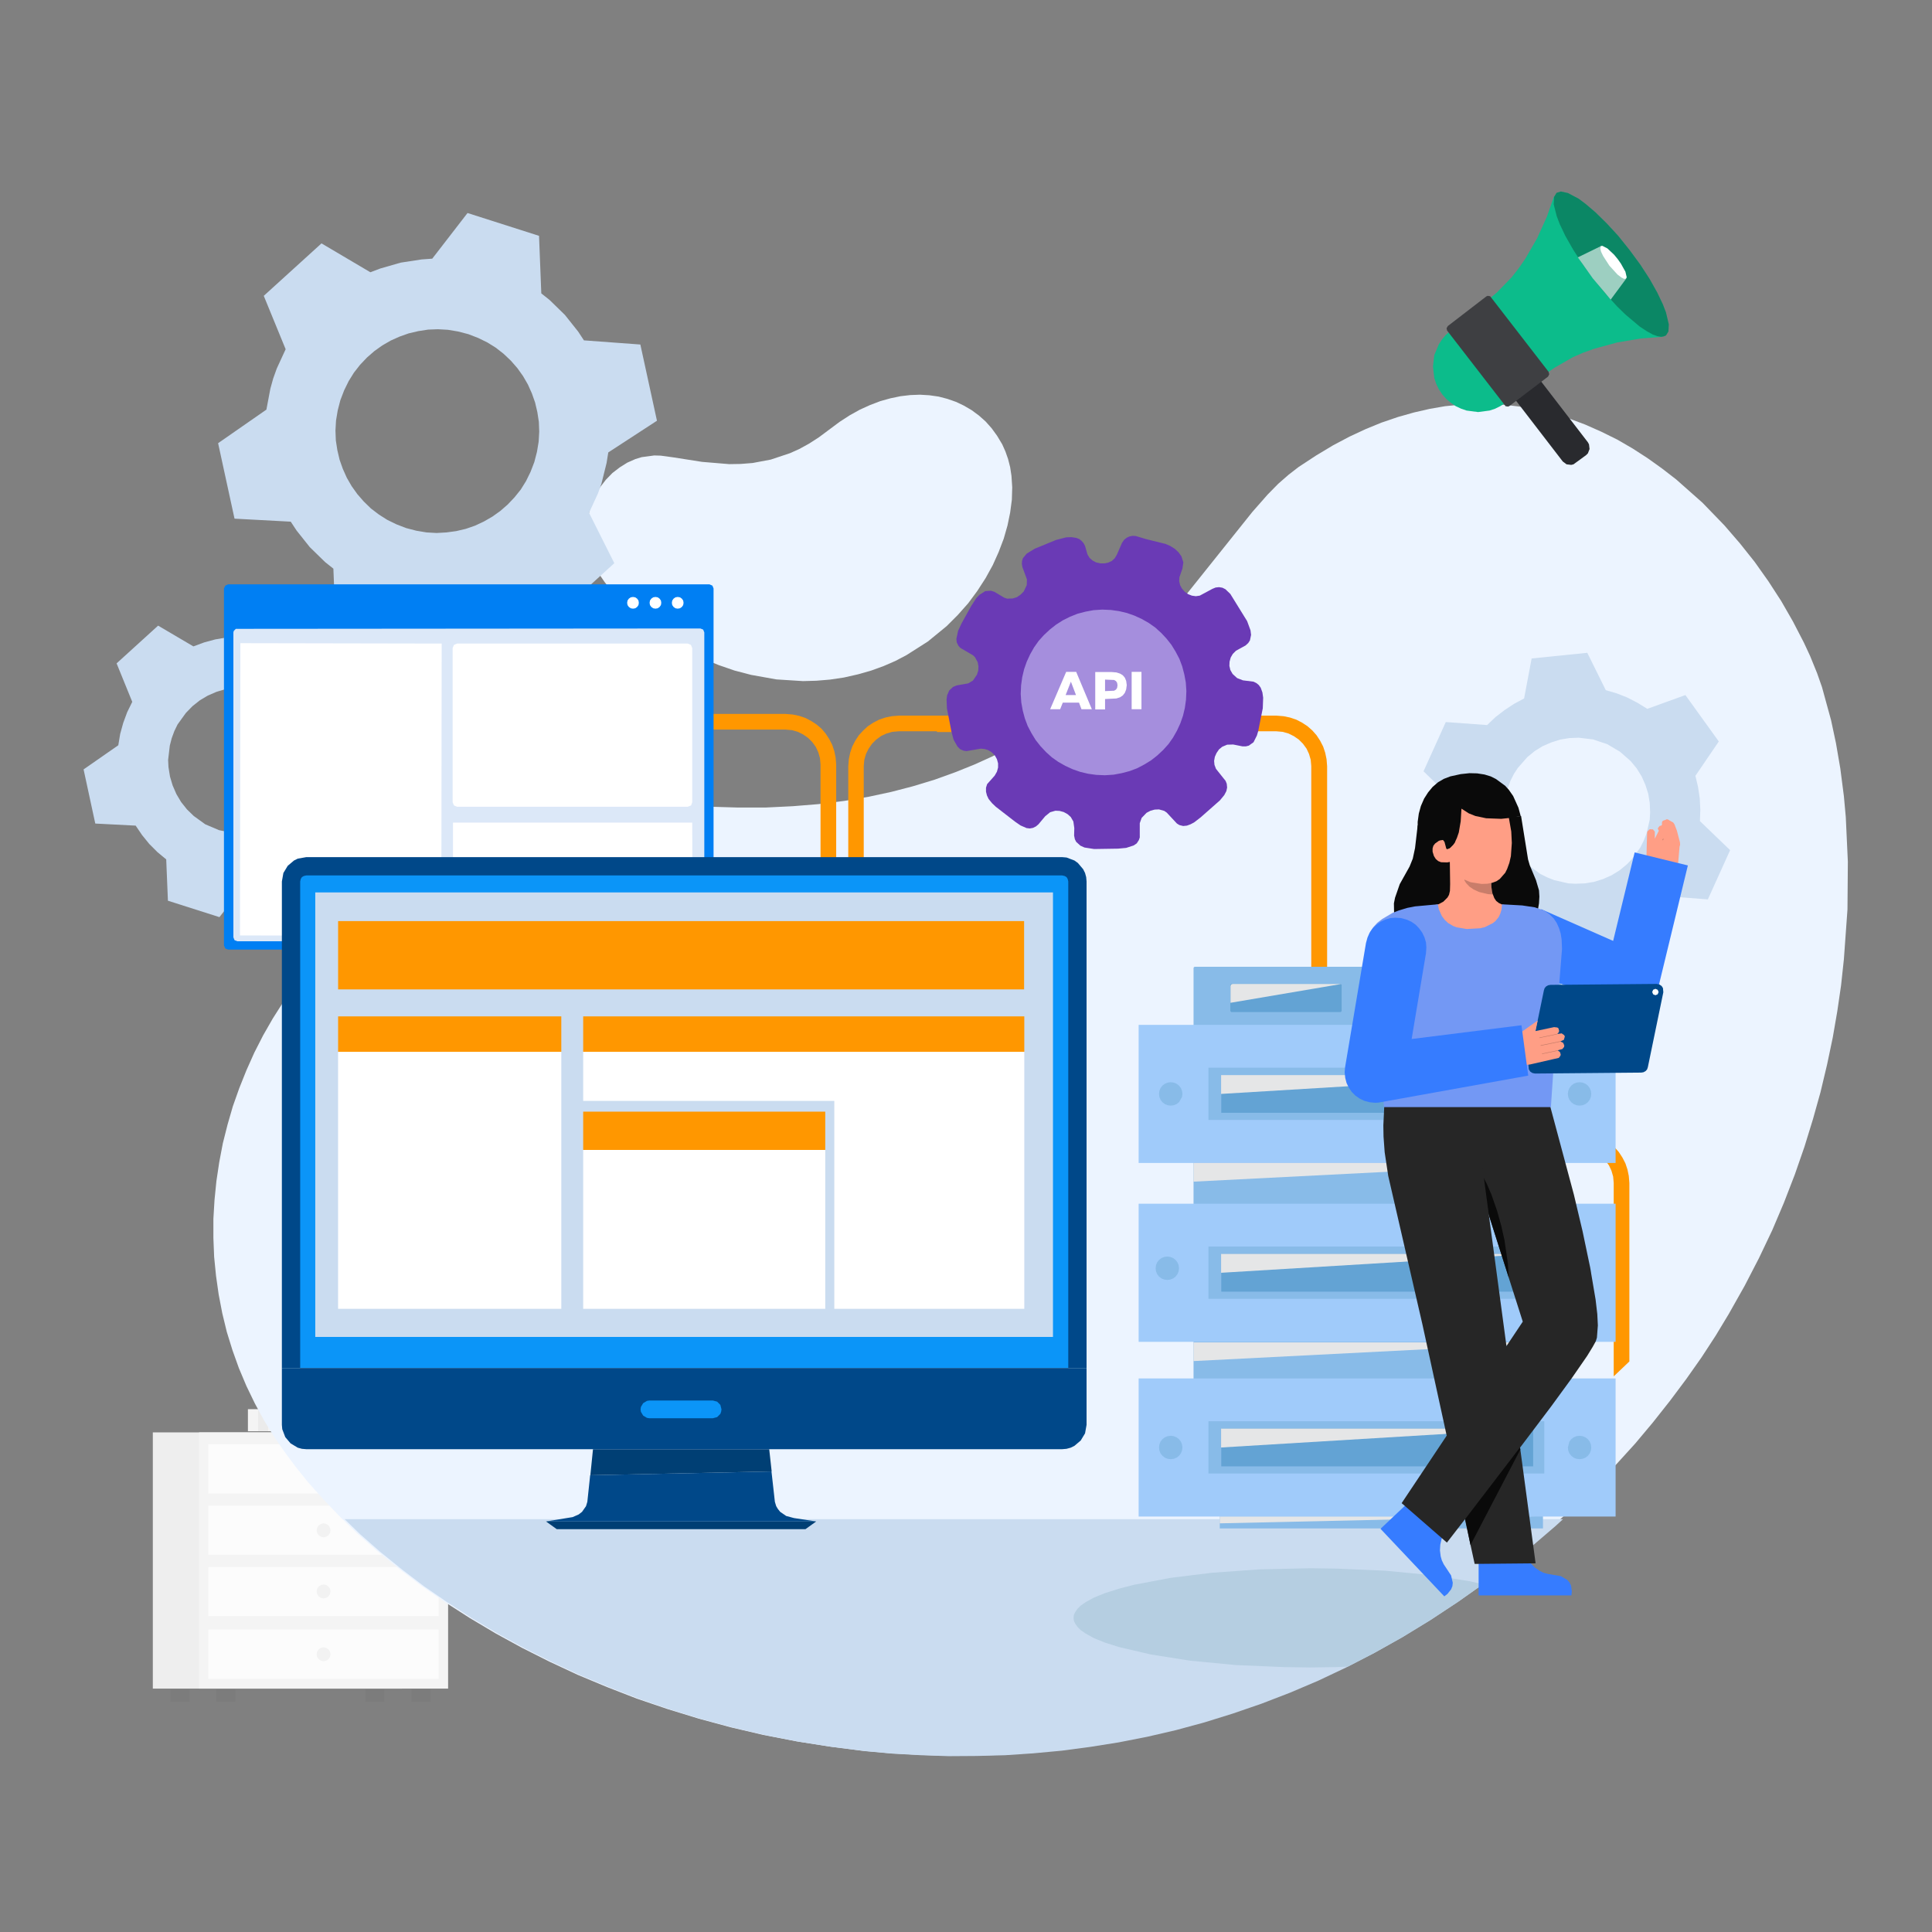
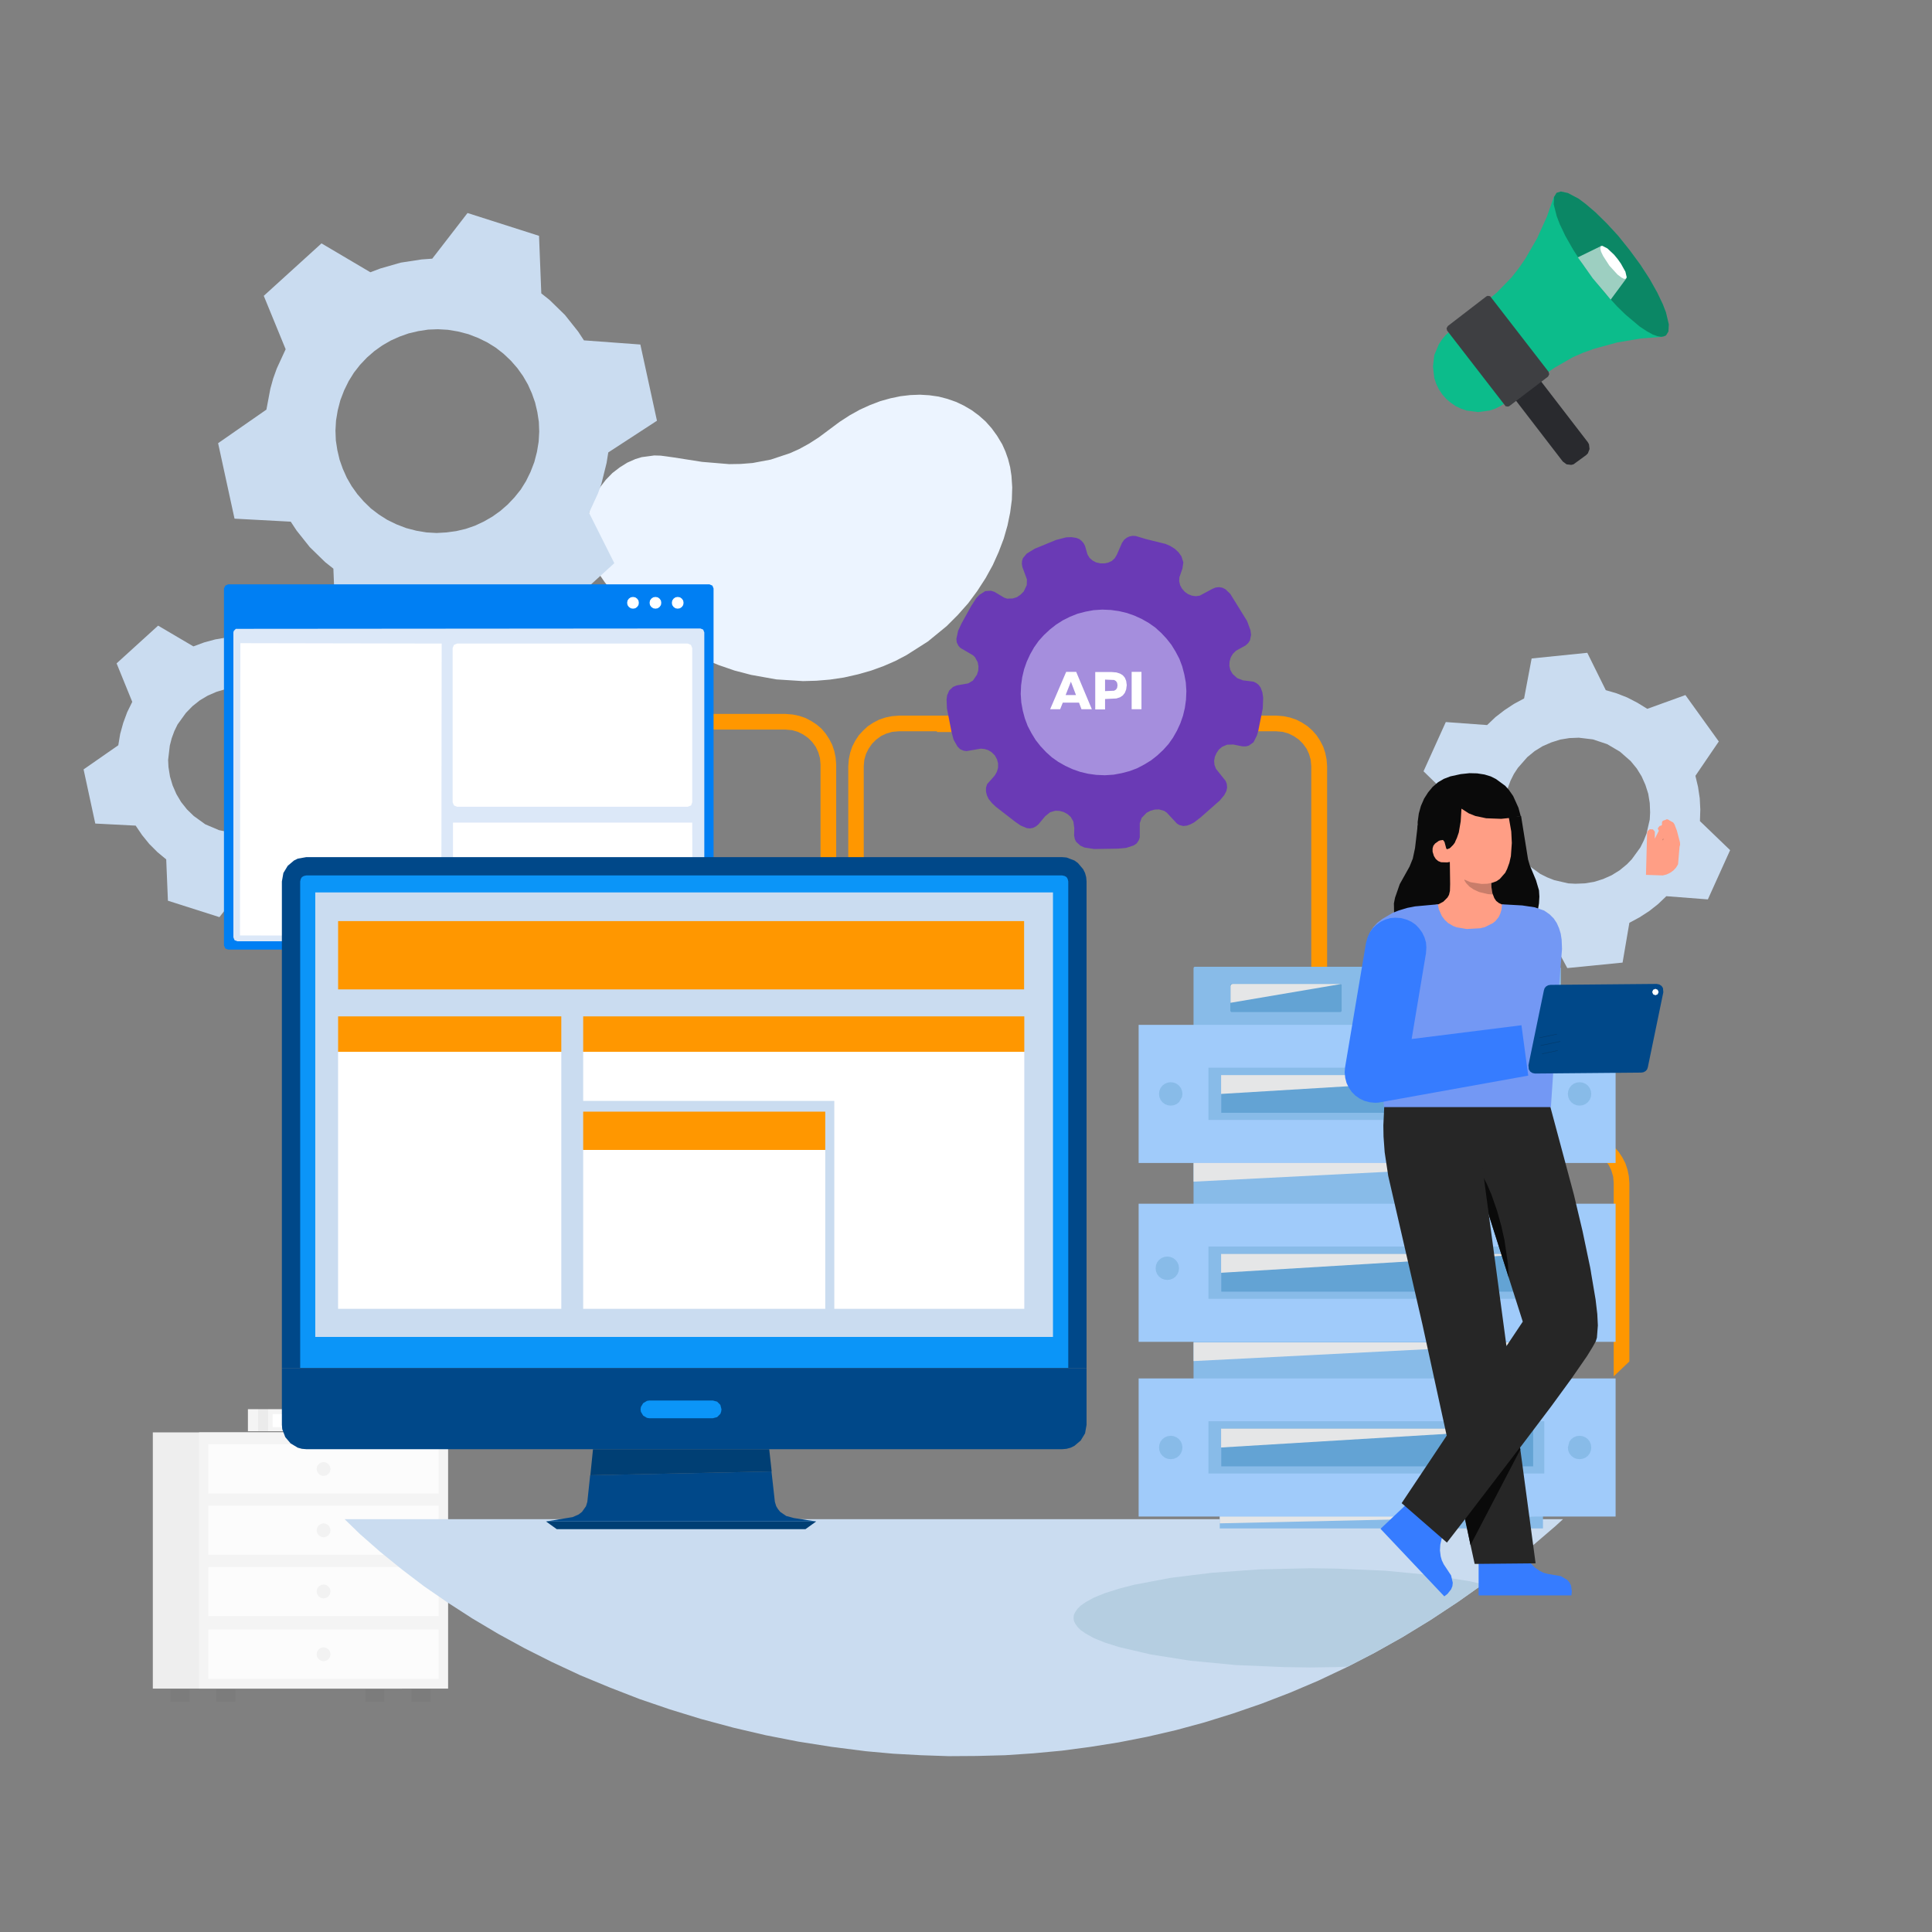
<svg xmlns="http://www.w3.org/2000/svg" height="1024" node-id="1" sillyvg="true" template-height="1024" template-width="1024" version="1.1" viewBox="0 0 1024 1024" width="1024">
  <rect x="0" y="0" width="1024" height="1024" fill="#808080" stroke="none" />
  <defs node-id="174">
    <clipPath id="SVGID_00000161610283638267269320000000546744246061232022_" node-id="47">
      <path d="M 961.70 350.30 L 966.90 364.30 L 971.70 381.80 L 974.40 394.00 L 976.60 407.40 L 978.50 422.20 L 980.30 444.70 L 980.70 469.60 L 979.70 495.10 L 978.60 508.60 L 977.00 522.50 L 975.10 536.10 L 972.60 550.10 L 969.60 564.40 L 966.10 579.00 L 962.20 593.40 L 957.70 608.00 L 952.50 622.70 L 946.80 637.70 L 940.50 652.30 L 933.60 667.00 L 925.90 681.70 L 917.60 696.60 L 910.50 708.20 L 903.00 719.70 L 895.00 731.20 L 886.40 742.70 L 877.30 754.20 L 867.90 765.30 L 858.00 776.30 L 847.50 787.20 L 836.30 798.00 L 824.50 808.80 L 812.60 819.00 L 800.10 829.10 L 786.80 839.10 L 772.80 849.00 L 758.10 858.70 L 743.20 867.80 L 728.40 876.10 L 713.50 883.80 L 698.70 890.80 L 683.90 897.10 L 668.60 903.00 L 653.50 908.20 L 638.40 912.90 L 623.30 917.00 L 608.20 920.50 L 592.90 923.50 L 577.80 925.90 L 562.70 927.90 L 547.70 929.30 L 532.80 930.30 L 517.70 930.70 L 502.80 930.80 L 488.10 930.30 L 473.50 929.50 L 459.10 928.20 L 441.00 925.90 L 423.20 923.10 L 405.80 919.70 L 388.70 915.70 L 371.60 911.10 L 355.00 906.00 L 338.90 900.50 L 323.20 894.40 L 307.50 887.90 L 292.50 880.90 L 278.00 873.60 L 264.10 866.00 L 250.30 857.80 L 237.30 849.40 L 224.80 840.80 L 213.10 831.90 L 201.50 822.50 L 190.80 813.10 L 180.90 803.50 L 171.70 793.80 L 164.50 785.70 L 157.90 777.50 L 151.90 769.40 L 146.40 761.40 L 141.40 753.30 L 136.40 744.10 L 131.90 734.80 L 127.90 725.30 L 124.50 715.80 L 121.50 706.10 L 119.10 696.20 L 117.20 686.30 L 115.80 676.30 L 114.80 666.30 L 114.40 656.20 L 114.50 646.10 L 115.00 636.10 L 116.00 626.10 L 117.50 616.10 L 119.50 606.10 L 121.90 596.30 L 124.80 586.50 L 128.10 576.90 L 131.90 567.40 L 136.20 558.00 L 140.80 548.90 L 146.00 539.90 L 151.50 531.10 L 157.50 522.60 L 164.00 514.20 L 170.80 506.20 L 178.00 498.50 L 185.70 491.00 L 193.80 483.90 L 202.40 477.00 L 211.20 470.60 L 220.50 464.50 L 230.10 458.80 L 240.30 453.50 L 250.90 448.60 L 261.50 444.20 L 272.70 440.30 L 284.20 436.90 L 296.30 433.90 L 308.80 431.40 L 321.30 429.50 L 334.10 428.20 L 347.50 427.40 L 361.40 427.20 L 392.00 428.10 L 407.20 428.10 L 421.60 427.40 L 435.10 426.30 L 448.80 424.60 L 461.70 422.40 L 473.80 419.80 L 485.20 416.80 L 496.70 413.30 L 507.60 409.40 L 517.80 405.30 L 527.50 400.90 L 537.00 396.00 L 546.10 390.90 L 554.70 385.60 L 562.80 380.10 L 573.30 372.30 L 583.10 364.30 L 592.20 356.10 L 601.00 347.60 L 616.90 330.70 L 627.90 317.80 L 665.10 271.50 L 673.20 262.30 L 678.80 256.60 L 684.30 251.80 L 689.60 247.70 L 698.60 241.80 L 707.30 236.60 L 715.80 232.00 L 724.00 228.10 L 732.10 224.70 L 740.60 221.70 L 748.80 219.20 L 756.90 217.30 L 764.80 215.80 L 772.50 214.90 L 780.40 214.30 L 788.10 214.20 L 795.70 214.40 L 803.10 215.10 L 810.40 216.20 L 819.50 218.10 L 828.40 220.50 L 837.00 223.40 L 845.40 226.80 L 853.70 230.60 L 861.70 234.90 L 869.50 239.60 L 877.10 244.60 L 884.50 250.00 L 898.40 261.70 L 905.00 267.90 L 913.40 276.50 L 921.30 285.40 L 928.70 294.50 L 935.60 304.00 L 942.00 313.30 L 947.70 322.60 L 953.10 332.20 L 957.70 341.40 L 961.70 350.30 Z" fill="#000000" fill-rule="nonzero" node-id="177" stroke="none" target-height="716.6" target-width="866.3" target-x="114.4" target-y="214.2" />
    </clipPath>
  </defs>
  <g node-id="556">
    <path d="M 131.40 746.90 L 171.60 746.90 L 171.60 758.60 L 131.40 758.60 Z" fill="#f4f4f4" fill-rule="nonzero" group-id="1" node-id="184" stroke="none" target-height="11.7" target-width="40.2" target-x="131.4" target-y="746.9" />
    <g node-id="557">
      <path d="M 136.80 746.90 L 142.10 746.90 L 142.10 758.60 L 136.80 758.60 Z" fill="#292a2e" fill-opacity="0.05" fill-rule="nonzero" group-id="1,2" node-id="188" stroke="none" target-height="11.7" target-width="5.3" target-x="136.8" target-y="746.9" />
    </g>
    <path d="M 144.50 749.50 L 166.40 749.50 L 166.40 756.40 L 144.50 756.40 Z" fill="#ffffff" fill-rule="nonzero" group-id="1" node-id="191" stroke="none" target-height="6.9" target-width="21.9" target-x="144.5" target-y="749.5" />
    <g node-id="558">
      <path d="M 161.60 742.80 L 166.30 732.10 L 203.70 748.40 L 199.00 759.10 Z" fill="#f4f4f4" fill-rule="nonzero" group-id="1,3" node-id="195" stroke="none" target-height="27" target-width="42.1" target-x="161.6" target-y="732.1" />
    </g>
    <g node-id="559">
      <g node-id="596">
        <path d="M 161.60 742.80 L 166.30 732.10 L 203.70 748.40 L 199.00 759.10 Z" fill="#292a2e" fill-opacity="0.05" fill-rule="nonzero" group-id="1,4,41" node-id="202" stroke="none" target-height="27" target-width="42.1" target-x="161.6" target-y="732.1" />
      </g>
    </g>
    <g node-id="560">
      <path d="M 189.00 754.80 L 193.70 744.10 L 198.60 746.20 L 193.90 756.90 Z" fill="#ffffff" fill-rule="nonzero" group-id="1,5" node-id="208" stroke="none" target-height="12.8" target-width="9.6" target-x="189" target-y="744.1" />
    </g>
    <g node-id="561">
      <path d="M 167.30 742.80 L 170.00 736.50 L 190.40 745.40 L 187.60 751.70 Z" fill="#ffffff" fill-rule="nonzero" group-id="1,6" node-id="213" stroke="none" target-height="15.2" target-width="23.1" target-x="167.3" target-y="736.5" />
    </g>
    <g node-id="562">
      <path d="M 193.60 895.20 L 203.70 895.20 L 203.70 902.00 L 193.60 902.00 Z" fill="#292a2e" fill-opacity="0.05" fill-rule="nonzero" group-id="1,7" node-id="218" stroke="none" target-height="6.8" target-width="10.1" target-x="193.6" target-y="895.2" />
    </g>
    <g node-id="563">
      <path d="M 90.30 895.20 L 100.40 895.20 L 100.40 902.00 L 90.30 902.00 Z" fill="#292a2e" fill-opacity="0.05" fill-rule="nonzero" group-id="1,8" node-id="223" stroke="none" target-height="6.8" target-width="10.1" target-x="90.3" target-y="895.2" />
    </g>
    <path d="M 81.00 759.20 L 213.00 759.20 L 213.00 895.00 L 81.00 895.00 Z" fill="#f4f4f4" fill-rule="nonzero" group-id="1" node-id="226" stroke="none" target-height="135.8" target-width="132" target-x="81" target-y="759.2" />
    <g node-id="564">
      <path d="M 81.00 759.20 L 213.00 759.20 L 213.00 895.00 L 81.00 895.00 Z" fill="#292a2e" fill-opacity="0.03" fill-rule="nonzero" group-id="1,9" node-id="230" stroke="none" target-height="135.8" target-width="132" target-x="81" target-y="759.2" />
    </g>
    <path d="M 105.50 759.20 L 237.50 759.20 L 237.50 895.00 L 105.50 895.00 Z" fill="#f4f4f4" fill-rule="nonzero" group-id="1" node-id="233" stroke="none" target-height="135.8" target-width="132" target-x="105.5" target-y="759.2" />
    <g node-id="565">
      <path d="M 218.10 895.20 L 228.20 895.20 L 228.20 902.00 L 218.10 902.00 Z" fill="#292a2e" fill-opacity="0.05" fill-rule="nonzero" group-id="1,10" node-id="237" stroke="none" target-height="6.8" target-width="10.1" target-x="218.1" target-y="895.2" />
    </g>
    <g node-id="566">
      <path d="M 114.70 895.20 L 124.80 895.20 L 124.80 902.00 L 114.70 902.00 Z" fill="#292a2e" fill-opacity="0.05" fill-rule="nonzero" group-id="1,11" node-id="242" stroke="none" target-height="6.8" target-width="10.1" target-x="114.7" target-y="895.2" />
    </g>
    <g node-id="567">
      <path d="M 110.40 765.50 L 232.50 765.50 L 232.50 791.60 L 110.40 791.60 Z" fill="#ffffff" fill-opacity="0.7" fill-rule="nonzero" group-id="1,12" node-id="247" stroke="none" target-height="26.1" target-width="122.1" target-x="110.4" target-y="765.5" />
    </g>
    <g node-id="568">
      <path d="M 110.40 798.00 L 232.50 798.00 L 232.50 824.10 L 110.40 824.10 Z" fill="#ffffff" fill-opacity="0.7" fill-rule="nonzero" group-id="1,13" node-id="252" stroke="none" target-height="26.1" target-width="122.1" target-x="110.4" target-y="798" />
    </g>
    <g node-id="569">
      <path d="M 110.40 830.50 L 232.50 830.50 L 232.50 856.60 L 110.40 856.60 Z" fill="#ffffff" fill-opacity="0.7" fill-rule="nonzero" group-id="1,14" node-id="257" stroke="none" target-height="26.1" target-width="122.1" target-x="110.4" target-y="830.5" />
    </g>
    <g node-id="570">
      <path d="M 175.20 778.60 L 174.90 780.00 L 174.10 781.20 L 172.90 782.00 L 171.50 782.30 L 170.10 782.00 L 168.90 781.20 L 168.10 780.00 L 167.80 778.60 L 168.10 777.20 L 168.90 776.00 L 170.10 775.20 L 171.50 774.90 L 172.90 775.20 L 174.10 776.00 L 174.90 777.20 L 175.20 778.60 Z" fill="#292a2e" fill-opacity="0.05" fill-rule="nonzero" group-id="1,15" node-id="262" stroke="none" target-height="7.4" target-width="7.4" target-x="167.8" target-y="774.9" />
    </g>
    <g node-id="571">
      <path d="M 175.20 811.10 L 174.90 812.50 L 174.10 813.70 L 172.90 814.50 L 171.50 814.80 L 170.10 814.50 L 168.90 813.70 L 168.10 812.50 L 167.80 811.10 L 168.10 809.70 L 168.90 808.50 L 170.10 807.70 L 171.50 807.40 L 172.90 807.70 L 174.10 808.50 L 174.90 809.70 L 175.20 811.10 Z" fill="#292a2e" fill-opacity="0.05" fill-rule="nonzero" group-id="1,16" node-id="267" stroke="none" target-height="7.4" target-width="7.4" target-x="167.8" target-y="807.4" />
    </g>
    <g node-id="572">
      <path d="M 175.20 843.50 L 174.90 844.90 L 174.10 846.10 L 172.90 846.90 L 171.50 847.20 L 170.10 846.90 L 168.90 846.10 L 168.10 844.90 L 167.80 843.50 L 168.10 842.10 L 168.90 840.90 L 170.10 840.10 L 171.50 839.80 L 172.90 840.10 L 174.10 840.90 L 174.90 842.10 L 175.20 843.50 Z" fill="#292a2e" fill-opacity="0.05" fill-rule="nonzero" group-id="1,17" node-id="272" stroke="none" target-height="7.4" target-width="7.4" target-x="167.8" target-y="839.8" />
    </g>
    <g node-id="573">
      <path d="M 110.40 863.70 L 232.50 863.70 L 232.50 889.80 L 110.40 889.80 Z" fill="#ffffff" fill-opacity="0.7" fill-rule="nonzero" group-id="1,18" node-id="277" stroke="none" target-height="26.1" target-width="122.1" target-x="110.4" target-y="863.7" />
    </g>
    <g node-id="574">
      <path d="M 175.20 876.80 L 174.90 878.20 L 174.10 879.40 L 172.90 880.20 L 171.50 880.50 L 170.10 880.20 L 168.90 879.40 L 168.10 878.20 L 167.80 876.80 L 168.10 875.40 L 168.90 874.20 L 170.10 873.40 L 171.50 873.10 L 172.90 873.40 L 174.10 874.20 L 174.90 875.40 L 175.20 876.80 Z" fill="#292a2e" fill-opacity="0.05" fill-rule="nonzero" group-id="1,19" node-id="282" stroke="none" target-height="7.4" target-width="7.4" target-x="167.8" target-y="873.1" />
    </g>
-     <path d="M 756.80 858.50 L 741.90 867.60 L 727.10 875.90 L 712.20 883.60 L 697.40 890.60 L 682.50 896.90 L 667.30 902.80 L 652.10 908.00 L 637.00 912.70 L 621.90 916.80 L 606.90 920.30 L 591.60 923.30 L 576.40 925.70 L 561.30 927.70 L 546.30 929.10 L 531.40 930.10 L 516.40 930.50 L 501.50 930.60 L 486.80 930.10 L 472.20 929.30 L 457.70 928.00 L 439.60 925.70 L 421.90 922.90 L 404.40 919.50 L 387.30 915.50 L 370.30 910.90 L 353.70 905.80 L 337.50 900.30 L 321.80 894.20 L 306.20 887.70 L 291.20 880.70 L 276.70 873.40 L 262.80 865.80 L 249.00 857.60 L 235.90 849.20 L 223.50 840.60 L 211.80 831.70 L 200.20 822.30 L 189.50 812.90 L 179.60 803.30 L 170.40 793.60 L 163.20 785.50 L 156.60 777.30 L 150.60 769.20 L 145.10 761.20 L 140.10 753.10 L 135.10 743.90 L 130.60 734.60 L 126.60 725.10 L 123.20 715.60 L 120.20 705.90 L 117.80 696.00 L 115.90 686.10 L 114.50 676.20 L 113.50 666.20 L 113.10 656.10 L 113.10 646.00 L 113.70 636.00 L 114.70 626.00 L 116.20 616.00 L 118.10 606.00 L 120.60 596.10 L 123.40 586.40 L 126.80 576.80 L 130.60 567.30 L 134.80 557.90 L 139.50 548.70 L 144.60 539.80 L 150.20 531.00 L 156.20 522.50 L 162.70 514.10 L 169.50 506.10 L 176.70 498.40 L 184.40 490.90 L 192.50 483.80 L 201.10 476.90 L 209.90 470.50 L 219.10 464.40 L 228.80 458.70 L 238.90 453.40 L 249.50 448.50 L 260.20 444.10 L 271.30 440.20 L 282.90 436.80 L 295.00 433.80 L 307.50 431.30 L 319.90 429.40 L 332.80 428.10 L 346.20 427.30 L 360.10 427.10 L 390.70 428.00 L 406.00 428.00 L 420.30 427.30 L 433.80 426.20 L 447.50 424.50 L 460.40 422.30 L 472.50 419.70 L 484.00 416.70 L 495.50 413.20 L 506.30 409.30 L 516.50 405.20 L 526.20 400.80 L 535.80 395.80 L 544.80 390.70 L 553.40 385.50 L 561.50 380.00 L 572.00 372.10 L 581.80 364.20 L 591.00 356.00 L 599.80 347.50 L 615.60 330.60 L 626.70 317.70 L 663.80 271.30 L 671.90 262.10 L 677.50 256.40 L 683.00 251.60 L 688.30 247.50 L 697.60 241.40 L 706.60 236.00 L 715.30 231.40 L 723.90 227.40 L 732.20 224.00 L 741.00 221.00 L 749.50 218.60 L 757.80 216.70 L 765.90 215.30 L 773.90 214.50 L 782.00 214.10 L 790.00 214.10 L 797.80 214.60 L 805.40 215.50 L 812.90 216.80 L 822.20 219.00 L 831.30 221.70 L 840.10 225.00 L 848.70 228.80 L 857.20 233.00 L 865.30 237.70 L 873.20 242.80 L 880.90 248.30 L 888.40 254.10 L 902.40 266.50 L 914.00 278.50 L 922.20 288.00 L 930.00 297.80 L 937.30 308.10 L 944.10 318.60 L 950.30 329.40 L 956.10 340.60 L 959.40 347.70 L 963.10 356.80 L 965.70 364.20 L 970.50 381.70 L 973.10 393.90 L 975.40 407.30 L 977.30 422.00 L 978.30 433.00 L 979.40 456.70 L 979.20 482.00 L 977.30 508.40 L 975.80 522.30 L 973.80 536.00 L 971.40 549.90 L 968.40 564.20 L 964.90 578.90 L 960.90 593.20 L 956.40 607.80 L 951.30 622.50 L 945.50 637.50 L 939.30 652.10 L 932.30 666.80 L 924.70 681.50 L 916.30 696.40 L 909.30 708.00 L 901.80 719.50 L 893.70 731.00 L 885.10 742.50 L 876.00 754.00 L 866.70 765.10 L 856.70 776.10 L 846.20 787.00 L 835.10 797.80 L 823.30 808.60 L 811.40 818.80 L 798.80 828.90 L 785.50 838.90 L 771.50 848.80 L 756.80 858.50 Z" fill="#ecf4ff" fill-rule="nonzero" group-id="1" node-id="285" stroke="none" target-height="716.5" target-width="866.3" target-x="113.1" target-y="214.1" />
    <g node-id="575">
      <g clip-path="url(#SVGID_00000161610283638267269320000000546744246061232022_)" group-id="1,20" node-id="289">
        <path d="M 71.00 805.20 L 960.00 805.20 L 960.00 991.90 L 71.00 991.90 Z" fill="#cadcf0" fill-rule="nonzero" group-id="1,20,42" node-id="291" stroke="none" target-height="186.7" target-width="889" target-x="71" target-y="805.2" />
        <path d="M 820.00 857.50 L 819.80 859.10 L 819.10 860.60 L 817.90 862.30 L 813.60 865.80 L 809.30 868.20 L 803.40 870.60 L 795.80 873.00 L 779.10 876.90 L 758.20 880.20 L 734.20 882.50 L 708.40 883.60 L 694.50 883.80 L 680.60 883.60 L 654.80 882.50 L 630.80 880.20 L 609.90 876.90 L 593.20 873.00 L 585.60 870.60 L 579.70 868.20 L 575.40 865.80 L 572.80 864.00 L 571.10 862.30 L 569.90 860.60 L 569.20 859.10 L 569.00 857.50 L 569.20 855.90 L 569.90 854.40 L 571.10 852.70 L 572.80 851.00 L 575.40 849.20 L 579.70 846.80 L 585.60 844.40 L 593.20 842.00 L 600.90 840.00 L 620.40 836.30 L 642.30 833.60 L 667.40 831.80 L 694.50 831.20 L 708.40 831.40 L 734.20 832.50 L 758.20 834.80 L 779.10 838.10 L 795.80 842.00 L 803.40 844.40 L 809.30 846.80 L 813.60 849.20 L 816.20 851.00 L 817.90 852.70 L 819.10 854.40 L 819.80 855.90 L 820.00 857.50 Z" fill="#b5cee1" fill-rule="nonzero" group-id="1,20,42" node-id="293" stroke="none" target-height="52.6" target-width="251" target-x="569" target-y="831.2" />
      </g>
    </g>
    <g node-id="576">
      <path d="M 313.20 295.30 L 314.80 299.20 L 317.10 303.60 L 320.40 308.40 L 323.90 313.00 L 328.20 317.80 L 333.30 322.90 L 338.60 327.60 L 344.50 332.30 L 351.10 337.00 L 357.90 341.30 L 365.10 345.40 L 372.90 349.20 L 380.90 352.50 L 389.30 355.40 L 398.10 357.70 L 411.50 360.10 L 425.60 361.00 L 432.70 360.80 L 439.90 360.20 L 447.30 359.10 L 454.80 357.40 L 461.80 355.40 L 468.40 353.00 L 474.60 350.30 L 480.50 347.20 L 491.80 340.00 L 501.70 331.90 L 507.70 325.90 L 513.20 319.70 L 518.00 313.20 L 522.40 306.40 L 526.20 299.50 L 529.30 292.60 L 532.00 285.50 L 534.00 278.50 L 535.40 271.70 L 536.30 264.90 L 536.50 258.30 L 536.10 252.20 L 535.40 247.60 L 534.30 243.30 L 532.90 239.30 L 531.20 235.50 L 528.50 231.00 L 525.60 227.00 L 522.40 223.40 L 518.80 220.20 L 515.00 217.40 L 510.90 215.00 L 506.70 213.00 L 502.10 211.40 L 497.50 210.20 L 492.60 209.50 L 487.60 209.20 L 482.40 209.40 L 477.30 210.00 L 472.00 211.10 L 466.60 212.60 L 461.10 214.70 L 455.80 217.10 L 450.40 220.10 L 445.00 223.60 L 434.00 231.80 L 428.70 235.20 L 423.60 238.00 L 418.70 240.20 L 408.50 243.60 L 398.90 245.40 L 392.60 245.90 L 386.50 246.00 L 372.10 244.80 L 356.80 242.40 L 350.20 241.50 L 346.80 241.40 L 340.10 242.30 L 336.80 243.30 L 332.50 245.20 L 328.50 247.70 L 324.60 250.70 L 321.10 254.30 L 318.10 258.20 L 315.40 262.70 L 313.80 266.20 L 311.60 273.80 L 311.00 277.90 L 310.90 282.00 L 311.20 286.20 L 311.90 290.70 L 313.20 295.30 Z" fill="#ecf4ff" fill-rule="nonzero" group-id="1,21" node-id="298" stroke="none" target-height="151.8" target-width="225.6" target-x="310.9" target-y="209.2" />
    </g>
    <path d="M 215.80 344.00 L 177.90 331.90 L 176.70 301.40 L 172.30 297.90 L 164.20 290.00 L 157.20 281.20 L 154.10 276.50 L 124.30 274.90 L 115.60 234.90 L 141.20 217.10 L 143.30 206.00 L 144.80 200.60 L 146.70 195.30 L 151.40 185.10 L 139.80 156.80 L 170.40 129.00 L 196.30 144.30 L 201.60 142.30 L 212.40 139.20 L 223.50 137.50 L 229.10 137.10 L 247.80 112.90 L 285.70 125.00 L 286.90 155.50 L 291.30 159.00 L 299.40 166.90 L 306.40 175.70 L 309.50 180.40 L 339.40 182.60 L 348.20 223.00 L 322.40 239.80 L 321.50 245.40 L 318.80 256.30 L 316.90 261.60 L 312.20 271.80 L 325.60 298.50 L 294.40 326.90 L 267.30 312.70 L 262.00 314.70 L 251.20 317.80 L 240.10 319.50 L 234.50 319.90 L 215.80 344.00 Z M 283.20 244.90 L 284.60 239.50 L 285.50 234.10 L 285.80 228.80 L 285.60 223.60 L 284.80 218.40 L 283.60 213.30 L 281.90 208.50 L 279.80 203.80 L 277.20 199.30 L 274.20 195.10 L 270.80 191.20 L 266.90 187.50 L 262.80 184.30 L 258.30 181.50 L 253.40 179.10 L 248.20 177.10 L 242.80 175.70 L 237.40 174.80 L 232.10 174.50 L 226.90 174.70 L 221.70 175.50 L 216.60 176.70 L 211.80 178.40 L 207.10 180.50 L 202.60 183.10 L 198.40 186.10 L 194.50 189.50 L 190.80 193.40 L 187.60 197.50 L 184.80 202.00 L 182.40 206.90 L 180.40 212.10 L 179.00 217.50 L 178.10 222.90 L 177.80 228.20 L 178.00 233.40 L 178.80 238.60 L 180.00 243.70 L 181.70 248.50 L 183.80 253.20 L 186.40 257.70 L 189.40 261.90 L 192.80 265.80 L 196.60 269.50 L 200.80 272.70 L 205.20 275.50 L 210.10 277.90 L 215.30 279.90 L 220.70 281.30 L 226.10 282.20 L 231.40 282.50 L 236.60 282.20 L 241.80 281.50 L 246.90 280.30 L 251.80 278.60 L 256.50 276.40 L 261.00 273.80 L 265.20 270.80 L 269.10 267.40 L 272.70 263.60 L 276.00 259.50 L 278.80 255.00 L 281.20 250.10 L 283.20 244.90 Z" fill="#cadcf0" fill-rule="nonzero" group-id="1" node-id="301" stroke="none" target-height="231.1" target-width="232.6" target-x="115.6" target-y="112.9" />
    <path d="M 116.30 486.10 L 89.00 477.40 L 88.10 455.50 L 83.40 451.60 L 79.10 447.30 L 75.30 442.60 L 71.90 437.60 L 50.50 436.50 L 44.30 407.80 L 62.70 395.00 L 63.70 389.00 L 65.30 383.20 L 67.40 377.50 L 70.10 372.00 L 61.80 351.60 L 83.80 331.60 L 102.50 342.60 L 108.20 340.50 L 114.10 338.90 L 120.00 337.90 L 126.10 337.50 L 139.50 320.10 L 166.80 328.80 L 167.70 350.80 L 172.40 354.70 L 176.70 359.00 L 180.50 363.70 L 183.90 368.70 L 205.40 370.30 L 211.70 399.30 L 193.20 411.30 L 192.20 417.40 L 190.60 423.20 L 188.50 428.80 L 185.80 434.30 L 195.40 453.50 L 173.00 473.90 L 153.50 463.70 L 147.80 465.80 L 141.90 467.40 L 136.00 468.40 L 129.90 468.80 L 116.30 486.10 Z M 164.80 414.90 L 166.40 407.20 L 166.50 399.60 L 165.70 394.60 L 164.30 389.90 L 162.30 385.30 L 159.80 381.10 L 156.70 377.20 L 153.10 373.70 L 147.00 369.30 L 139.70 366.20 L 132.00 364.60 L 124.40 364.50 L 119.40 365.30 L 114.70 366.70 L 110.10 368.70 L 105.90 371.20 L 102.00 374.30 L 98.50 377.90 L 94.10 384.00 L 92.40 387.50 L 91.00 391.30 L 90.00 395.20 L 89.10 402.80 L 89.30 406.60 L 90.10 411.60 L 91.50 416.30 L 93.50 420.90 L 96.00 425.10 L 99.10 429.00 L 102.70 432.50 L 108.80 436.90 L 116.10 440.00 L 123.80 441.60 L 131.30 441.70 L 136.30 440.90 L 141.00 439.50 L 145.60 437.50 L 149.80 435.00 L 153.70 431.90 L 157.30 428.30 L 161.60 422.20 L 164.80 414.90 Z" fill="#cadcf0" fill-rule="nonzero" group-id="1" node-id="303" stroke="none" target-height="166" target-width="167.4" target-x="44.3" target-y="320.1" />
    <path d="M 917.00 450.60 L 905.20 476.70 L 883.20 475.00 L 878.80 479.20 L 874.10 482.90 L 869.00 486.20 L 863.60 489.10 L 860.00 510.20 L 830.70 513.10 L 820.10 493.40 L 814.30 491.70 L 808.60 489.50 L 803.20 486.70 L 798.10 483.50 L 776.90 489.50 L 759.60 465.40 L 772.60 448.10 L 771.20 442.20 L 770.30 436.20 L 770.00 430.20 L 770.20 424.10 L 754.50 408.80 L 766.30 382.70 L 788.20 384.30 L 792.60 380.10 L 797.40 376.40 L 802.40 373.10 L 807.80 370.20 L 811.80 349.00 L 841.30 346.00 L 851.10 365.80 L 856.90 367.50 L 862.50 369.70 L 867.90 372.50 L 873.10 375.70 L 893.30 368.40 L 911.00 393.00 L 898.60 411.20 L 900.00 417.10 L 900.90 423.10 L 901.20 429.10 L 901.00 435.20 L 917.00 450.60 Z M 851.80 394.40 L 844.30 391.90 L 836.80 391.00 L 831.80 391.20 L 826.90 392.00 L 822.20 393.50 L 817.60 395.50 L 813.40 398.10 L 809.50 401.30 L 804.50 407.00 L 802.40 410.20 L 800.60 413.80 L 799.20 417.60 L 797.50 425.00 L 797.20 428.80 L 797.40 433.80 L 798.30 438.70 L 799.70 443.50 L 801.80 448.00 L 804.40 452.20 L 807.50 456.10 L 810.20 458.70 L 816.40 463.20 L 820.00 465.00 L 823.80 466.50 L 831.20 468.20 L 835.00 468.40 L 840.00 468.20 L 844.90 467.40 L 849.70 465.90 L 854.20 463.90 L 858.40 461.30 L 862.30 458.10 L 864.90 455.40 L 869.40 449.20 L 871.20 445.60 L 872.70 441.80 L 874.40 434.40 L 874.60 430.60 L 874.40 425.60 L 873.60 420.70 L 872.10 416.00 L 870.10 411.50 L 867.50 407.30 L 864.30 403.40 L 858.60 398.40 L 851.80 394.40 Z" fill="#cadcf0" fill-rule="nonzero" group-id="1" node-id="305" stroke="none" target-height="167.1" target-width="162.5" target-x="754.5" target-y="346" />
    <path d="M 416.40 378.40 L 420.10 378.70 L 423.50 379.40 L 426.80 380.50 L 429.90 382.10 L 432.80 384.00 L 435.40 386.20 L 437.60 388.80 L 439.50 391.70 L 441.10 394.80 L 442.20 398.10 L 442.90 401.50 L 443.20 405.20 L 443.20 499.80 L 434.90 507.70 L 434.90 405.20 L 434.60 401.80 L 433.70 398.70 L 432.40 395.90 L 430.50 393.30 L 428.30 391.10 L 425.70 389.30 L 422.90 387.90 L 419.80 387.00 L 416.40 386.70 L 363.90 386.70 L 363.90 378.40 L 416.40 378.40 Z" fill="#ff9700" fill-rule="nonzero" group-id="1" node-id="307" stroke="none" target-height="129.3" target-width="79.3" target-x="363.9" target-y="378.4" />
    <path d="M 836.80 600.20 L 840.50 600.50 L 843.90 601.20 L 847.20 602.30 L 850.30 603.90 L 853.20 605.80 L 855.80 608.10 L 858.00 610.60 L 859.90 613.50 L 861.50 616.60 L 862.60 619.90 L 863.30 623.30 L 863.60 627.00 L 863.60 721.60 L 855.30 729.50 L 855.30 627.00 L 855.00 623.60 L 854.10 620.50 L 852.80 617.70 L 850.90 615.10 L 848.70 612.90 L 846.10 611.10 L 843.30 609.70 L 840.20 608.80 L 836.80 608.50 L 784.30 608.50 L 784.30 600.20 L 836.80 600.20 Z" fill="#ff9700" fill-rule="nonzero" group-id="1" node-id="309" stroke="none" target-height="129.3" target-width="79.3" target-x="784.3" target-y="600.2" />
    <path d="M 603.90 388.00 L 603.90 379.30 L 676.60 379.30 L 680.30 379.60 L 683.70 380.30 L 687.00 381.40 L 690.10 383.00 L 693.00 384.90 L 695.60 387.20 L 697.80 389.70 L 699.70 392.60 L 701.30 395.70 L 702.40 399.00 L 703.10 402.40 L 703.40 406.10 L 703.40 670.80 L 710.30 671.90 L 712.00 672.60 L 713.00 673.80 L 712.30 674.80 L 709.10 676.00 L 703.00 676.80 L 699.20 676.90 L 695.40 676.80 L 689.30 676.00 L 686.10 674.80 L 685.40 673.80 L 686.40 672.60 L 688.10 671.90 L 695.00 670.80 L 695.00 406.10 L 694.70 402.70 L 693.80 399.60 L 692.50 396.80 L 690.60 394.20 L 688.40 392.00 L 685.80 390.20 L 683.00 388.80 L 679.90 387.90 L 676.50 387.60 L 624.00 387.60 L 624.00 388.00 L 603.90 388.00 Z" fill="#ff9700" fill-rule="nonzero" group-id="1" node-id="311" stroke="none" target-height="297.6" target-width="109.1" target-x="603.9" target-y="379.3" />
    <path d="M 449.60 670.80 L 449.60 406.10 L 449.90 402.40 L 450.60 399.00 L 451.70 395.70 L 453.30 392.60 L 455.20 389.70 L 457.50 387.20 L 460.00 384.90 L 462.90 383.00 L 466.00 381.40 L 469.30 380.30 L 472.70 379.60 L 476.40 379.30 L 664.80 379.30 L 664.80 388.00 L 496.60 388.00 L 496.60 387.60 L 476.30 387.60 L 472.90 387.90 L 469.80 388.80 L 467.00 390.10 L 464.40 392.00 L 462.20 394.20 L 460.40 396.80 L 459.00 399.60 L 458.10 402.70 L 457.80 406.10 L 457.80 670.80 L 464.70 671.90 L 466.40 672.60 L 467.40 673.80 L 466.70 674.80 L 465.50 675.40 L 460.60 676.50 L 453.60 676.90 L 446.70 676.50 L 443.80 675.90 L 440.60 674.70 L 439.90 673.70 L 440.20 673.10 L 442.70 671.90 L 449.60 670.80 Z" fill="#ff9700" fill-rule="nonzero" group-id="1" node-id="313" stroke="none" target-height="297.6" target-width="224.9" target-x="439.9" target-y="379.3" />
    <path d="M 376.00 503.30 L 120.90 503.30 L 119.40 502.70 L 118.70 501.10 L 118.70 311.90 L 119.40 310.40 L 120.90 309.70 L 376.00 309.70 L 377.60 310.40 L 378.20 311.90 L 378.20 501.10 L 377.60 502.70 L 376.00 503.30 Z" fill="#007ff3" fill-rule="nonzero" group-id="1" node-id="315" stroke="none" target-height="193.6" target-width="259.5" target-x="118.7" target-y="309.7" />
    <path d="M 371.10 498.90 L 125.80 498.90 L 124.30 498.30 L 123.70 496.80 L 123.70 335.20 L 123.90 334.40 L 125.00 333.30 L 371.20 333.10 L 372.70 333.70 L 373.30 335.20 L 373.30 496.80 L 372.60 498.30 L 371.10 498.90 Z" fill="#dce8f8" fill-rule="nonzero" group-id="1" node-id="317" stroke="none" target-height="165.8" target-width="249.6" target-x="123.7" target-y="333.1" />
    <path d="M 364.50 427.60 L 242.30 427.60 L 240.60 426.90 L 239.90 425.20 L 239.90 343.50 L 240.60 341.80 L 242.30 341.10 L 364.50 341.10 L 366.20 341.80 L 366.90 343.50 L 366.90 425.20 L 366.30 426.90 L 364.50 427.60 Z" fill="#ffffff" fill-rule="nonzero" group-id="1" node-id="319" stroke="none" target-height="86.5" target-width="127" target-x="239.9" target-y="341.1" />
    <path d="M 233.90 496.00 L 127.20 495.80 L 127.40 340.90 L 234.10 341.10 L 233.90 496.00 Z" fill="#ffffff" fill-rule="nonzero" group-id="1" node-id="321" stroke="none" target-height="155.1" target-width="106.9" target-x="127.2" target-y="340.9" />
    <path d="M 366.80 496.00 L 240.10 496.00 L 240.10 436.00 L 366.90 436.00 L 367.10 495.80 L 366.80 496.00 Z" fill="#ffffff" fill-rule="nonzero" group-id="1" node-id="323" stroke="none" target-height="60" target-width="127" target-x="240.1" target-y="436" />
    <path d="M 362.30 319.50 L 362.10 320.70 L 361.40 321.70 L 360.40 322.40 L 359.20 322.60 L 358.00 322.40 L 357.00 321.70 L 356.30 320.70 L 356.10 319.50 L 356.30 318.30 L 357.00 317.30 L 358.00 316.60 L 359.20 316.40 L 360.40 316.60 L 361.40 317.30 L 362.10 318.30 L 362.30 319.50 Z" fill="#ffffff" fill-rule="nonzero" group-id="1" node-id="325" stroke="none" target-height="6.2" target-width="6.2" target-x="356.1" target-y="316.4" />
    <path d="M 350.50 319.50 L 350.30 320.70 L 349.60 321.70 L 348.60 322.40 L 347.40 322.60 L 346.20 322.40 L 345.20 321.70 L 344.50 320.70 L 344.30 319.50 L 344.50 318.30 L 345.20 317.30 L 346.20 316.60 L 347.40 316.40 L 348.60 316.60 L 349.60 317.30 L 350.30 318.30 L 350.50 319.50 Z" fill="#ffffff" fill-rule="nonzero" group-id="1" node-id="327" stroke="none" target-height="6.2" target-width="6.2" target-x="344.3" target-y="316.4" />
    <path d="M 338.60 319.50 L 338.40 320.70 L 337.70 321.70 L 336.70 322.40 L 335.50 322.60 L 334.30 322.40 L 333.30 321.70 L 332.60 320.70 L 332.40 319.50 L 332.60 318.30 L 333.30 317.30 L 334.30 316.60 L 335.50 316.40 L 336.70 316.60 L 337.70 317.30 L 338.40 318.30 L 338.60 319.50 Z" fill="#ffffff" fill-rule="nonzero" group-id="1" node-id="329" stroke="none" target-height="6.2" target-width="6.2" target-x="332.4" target-y="316.4" />
    <g node-id="577">
      <path d="M 502.00 368.50 L 503.10 366.00 L 505.10 364.10 L 507.00 363.30 L 513.20 362.20 L 515.70 360.70 L 517.80 357.60 L 518.50 355.40 L 518.60 353.20 L 518.20 351.00 L 516.80 348.40 L 515.70 347.30 L 509.00 343.40 L 508.00 342.30 L 507.10 340.50 L 506.90 338.60 L 507.80 334.40 L 509.60 330.50 L 514.70 321.30 L 517.40 317.10 L 519.10 315.30 L 522.20 313.30 L 525.20 313.10 L 527.10 313.70 L 532.30 316.80 L 533.80 317.30 L 536.80 317.20 L 539.00 316.50 L 540.90 315.20 L 542.60 313.50 L 544.20 310.10 L 544.30 307.10 L 541.90 300.60 L 541.60 298.90 L 541.70 297.30 L 542.20 295.80 L 544.20 293.40 L 548.50 290.80 L 559.70 286.20 L 565.10 284.80 L 567.90 284.70 L 570.50 285.10 L 572.00 285.70 L 573.30 286.70 L 574.40 288.00 L 575.10 289.40 L 576.40 293.90 L 577.50 295.70 L 579.10 297.10 L 581.00 298.10 L 583.20 298.60 L 585.30 298.60 L 587.40 298.20 L 589.30 297.30 L 590.90 295.80 L 592.00 293.90 L 594.70 287.70 L 595.80 286.10 L 597.20 285.00 L 598.70 284.30 L 600.30 284.00 L 602.00 284.10 L 607.30 285.70 L 617.80 288.30 L 620.30 289.40 L 622.70 290.90 L 624.70 292.80 L 626.20 294.90 L 627.20 298.10 L 626.70 301.40 L 625.10 306.00 L 625.00 308.10 L 625.50 310.20 L 626.50 312.00 L 628.00 313.70 L 629.70 314.90 L 631.70 315.70 L 633.80 316.00 L 635.90 315.70 L 642.60 312.10 L 644.30 311.40 L 646.10 311.20 L 647.90 311.50 L 649.50 312.30 L 652.10 314.80 L 661.00 329.20 L 662.80 334.10 L 663.10 336.50 L 662.50 339.40 L 661.60 340.80 L 660.20 342.10 L 655.10 344.90 L 653.40 346.60 L 652.30 348.50 L 651.70 350.70 L 651.60 352.90 L 652.10 355.10 L 653.30 357.20 L 655.70 359.40 L 658.80 360.60 L 664.40 361.30 L 666.00 362.10 L 667.20 363.10 L 668.20 364.50 L 669.10 367.00 L 669.50 369.80 L 669.30 375.40 L 666.90 387.40 L 666.20 389.80 L 664.40 393.40 L 661.90 395.20 L 660.30 395.60 L 658.60 395.60 L 653.60 394.60 L 650.40 394.70 L 647.80 395.80 L 646.10 397.20 L 644.80 399.10 L 643.90 401.10 L 643.50 403.30 L 643.70 405.40 L 644.50 407.50 L 649.60 413.90 L 650.20 415.40 L 650.40 417.40 L 650.00 419.30 L 648.90 421.40 L 646.60 424.20 L 636.40 433.20 L 632.90 435.90 L 631.00 436.90 L 629.10 437.60 L 627.10 437.80 L 625.10 437.30 L 623.80 436.50 L 618.40 430.70 L 617.10 429.80 L 614.30 429.00 L 612.00 429.10 L 609.80 429.70 L 607.70 430.80 L 605.10 433.50 L 604.10 436.30 L 604.10 443.90 L 603.60 445.30 L 602.50 447.00 L 600.90 448.10 L 596.90 449.40 L 592.60 449.80 L 579.90 450.00 L 574.80 449.20 L 572.60 448.20 L 570.40 446.20 L 569.70 444.80 L 569.30 442.90 L 569.40 438.90 L 568.90 435.40 L 567.50 433.00 L 565.80 431.50 L 563.80 430.40 L 561.60 429.80 L 559.40 429.70 L 556.60 430.50 L 554.00 432.60 L 550.40 436.90 L 549.10 438.00 L 547.50 438.80 L 545.80 439.10 L 544.10 438.90 L 540.90 437.50 L 538.00 435.50 L 527.80 427.60 L 525.80 425.70 L 524.00 423.50 L 523.10 421.60 L 522.60 419.60 L 522.60 417.50 L 523.20 415.60 L 527.20 411.10 L 528.40 409.00 L 529.00 406.80 L 529.00 404.60 L 528.40 402.40 L 527.30 400.40 L 525.60 398.70 L 523.80 397.60 L 521.90 397.00 L 519.80 396.80 L 512.30 398.10 L 510.80 397.90 L 508.90 397.10 L 507.50 395.70 L 505.40 392.00 L 504.30 387.80 L 501.90 375.50 L 501.70 370.70 L 502.00 368.50 Z M 586.70 337.90 L 583.40 338.00 L 577.10 339.20 L 571.10 341.90 L 568.40 343.70 L 565.90 345.80 L 563.40 348.50 L 561.30 351.50 L 559.60 354.70 L 558.30 358.10 L 557.50 361.60 L 557.10 365.30 L 557.20 369.60 L 558.00 373.60 L 559.30 377.60 L 561.20 381.30 L 563.60 384.70 L 566.60 387.80 L 569.20 389.90 L 572.00 391.60 L 578.20 394.10 L 581.30 394.80 L 584.50 395.10 L 588.00 395.00 L 591.40 394.50 L 597.70 392.40 L 603.30 389.00 L 608.00 384.30 L 609.90 381.60 L 611.50 378.70 L 612.70 375.50 L 613.60 372.10 L 614.20 367.60 L 613.90 362.20 L 612.10 355.70 L 610.70 352.70 L 606.90 347.40 L 602.10 343.10 L 596.40 340.00 L 590.10 338.20 L 586.70 337.90 Z" fill="#6a3ab5" fill-rule="nonzero" group-id="1,22" node-id="332" stroke="none" target-height="166" target-width="167.8" target-x="501.7" target-y="284" />
      <path d="M 584.20 323.10 L 588.80 323.30 L 593.10 323.90 L 597.30 324.90 L 601.30 326.30 L 605.20 328.10 L 608.90 330.20 L 612.30 332.60 L 615.40 335.40 L 618.30 338.50 L 620.90 341.80 L 623.10 345.40 L 625.10 349.20 L 626.60 353.20 L 627.70 357.40 L 628.50 361.70 L 628.80 366.30 L 628.60 370.90 L 628.00 375.20 L 627.00 379.40 L 625.60 383.40 L 623.80 387.30 L 621.70 391.00 L 619.30 394.40 L 616.50 397.50 L 613.40 400.40 L 610.10 403.00 L 606.50 405.20 L 602.70 407.20 L 598.70 408.70 L 594.50 409.80 L 590.20 410.60 L 585.60 410.90 L 581.00 410.70 L 576.70 410.10 L 572.50 409.10 L 568.50 407.70 L 564.60 405.90 L 560.90 403.80 L 557.50 401.40 L 554.40 398.60 L 551.50 395.50 L 548.90 392.20 L 546.70 388.60 L 544.70 384.80 L 543.20 380.80 L 542.10 376.70 L 541.30 372.30 L 541.00 367.80 L 541.20 363.20 L 541.80 358.90 L 542.80 354.70 L 544.20 350.70 L 546.00 346.80 L 548.10 343.10 L 550.50 339.70 L 553.30 336.60 L 556.40 333.70 L 559.70 331.10 L 563.30 328.80 L 567.10 326.90 L 571.10 325.30 L 575.30 324.20 L 579.60 323.40 L 584.20 323.10 Z" fill="#a58edd" fill-rule="nonzero" group-id="1,22" node-id="334" stroke="none" target-height="87.8" target-width="87.8" target-x="541" target-y="323.1" />
    </g>
    <path d="M 646.50 801.80 L 817.80 801.80 L 817.80 810.10 L 646.50 810.10 Z" fill="#88bbe8" fill-rule="nonzero" group-id="1" node-id="337" stroke="none" target-height="8.3" target-width="171.3" target-x="646.5" target-y="801.8" />
    <path d="M 632.60 568.70 L 827.20 568.70 L 827.20 766.10 L 632.60 766.10 Z" fill="#88bbe8" fill-rule="nonzero" group-id="1" node-id="339" stroke="none" target-height="197.4" target-width="194.6" target-x="632.6" target-y="568.7" />
    <path d="M 827.20 568.70 L 632.60 568.70 L 632.60 513.10 L 632.80 512.60 L 633.30 512.40 L 826.60 512.40 L 827.30 513.10 L 827.20 568.70 Z" fill="#88bbe8" fill-rule="nonzero" group-id="1" node-id="341" stroke="none" target-height="56.3" target-width="194.7" target-x="632.6" target-y="512.4" />
    <path d="M 603.50 543.20 L 856.30 543.20 L 856.30 616.40 L 603.50 616.40 Z" fill="#a0cbfa" fill-rule="nonzero" group-id="1" node-id="343" stroke="none" target-height="73.2" target-width="252.8" target-x="603.5" target-y="543.2" />
    <path d="M 640.50 565.90 L 818.50 565.90 L 818.50 593.60 L 640.50 593.60 Z" fill="#88bbe8" fill-rule="nonzero" group-id="1" node-id="345" stroke="none" target-height="27.7" target-width="178" target-x="640.5" target-y="565.9" />
    <path d="M 647.30 569.80 L 812.60 569.80 L 812.60 589.80 L 647.30 589.80 Z" fill="#63a3d4" fill-rule="nonzero" group-id="1" node-id="347" stroke="none" target-height="20" target-width="165.3" target-x="647.3" target-y="569.8" />
    <g node-id="578">
      <path d="M 647.20 579.80 L 812.50 569.80 L 647.20 569.80 Z" fill="#e5e6e7" fill-rule="nonzero" group-id="1,23" node-id="351" stroke="none" target-height="10" target-width="165.3" target-x="647.2" target-y="569.8" />
    </g>
    <g node-id="579">
      <path d="M 632.60 626.30 L 827.20 616.40 L 632.60 616.40 Z" fill="#e5e6e7" fill-rule="nonzero" group-id="1,24" node-id="356" stroke="none" target-height="9.9" target-width="194.6" target-x="632.6" target-y="616.4" />
    </g>
    <g node-id="580">
      <path d="M 632.60 721.40 L 827.20 711.50 L 632.60 711.50 Z" fill="#e5e6e7" fill-rule="nonzero" group-id="1,25" node-id="361" stroke="none" target-height="9.9" target-width="194.6" target-x="632.6" target-y="711.5" />
    </g>
    <g node-id="581">
      <path d="M 646.50 807.40 L 813.30 803.70 L 646.50 803.70 Z" fill="#e5e6e7" fill-rule="nonzero" group-id="1,26" node-id="366" stroke="none" target-height="3.7" target-width="166.8" target-x="646.5" target-y="803.7" />
    </g>
    <path d="M 843.40 579.80 L 843.20 581.40 L 842.60 582.90 L 841.60 584.20 L 840.30 585.20 L 838.80 585.80 L 837.20 586.00 L 835.60 585.80 L 834.10 585.20 L 832.80 584.20 L 831.80 582.90 L 831.20 581.40 L 831.00 579.80 L 831.20 578.20 L 831.80 576.70 L 832.80 575.40 L 834.10 574.40 L 835.60 573.80 L 837.20 573.60 L 838.80 573.80 L 840.30 574.40 L 841.60 575.40 L 842.60 576.70 L 843.20 578.20 L 843.40 579.80 Z" fill="#88bbe8" fill-rule="nonzero" group-id="1" node-id="369" stroke="none" target-height="12.4" target-width="12.4" target-x="831" target-y="573.6" />
    <path d="M 626.70 579.80 L 626.50 581.40 L 624.90 584.20 L 623.60 585.20 L 622.10 585.80 L 620.50 586.00 L 618.90 585.80 L 617.40 585.20 L 616.10 584.20 L 615.10 582.90 L 614.50 581.40 L 614.30 579.80 L 614.50 578.20 L 615.10 576.70 L 616.10 575.40 L 617.40 574.40 L 618.90 573.80 L 620.50 573.60 L 622.10 573.80 L 623.60 574.40 L 624.90 575.40 L 625.90 576.70 L 626.50 578.20 L 626.70 579.80 Z" fill="#88bbe8" fill-rule="nonzero" group-id="1" node-id="371" stroke="none" target-height="12.4" target-width="12.4" target-x="614.3" target-y="573.6" />
    <path d="M 603.50 730.60 L 856.30 730.60 L 856.30 803.80 L 603.50 803.80 Z" fill="#a0cbfa" fill-rule="nonzero" group-id="1" node-id="373" stroke="none" target-height="73.2" target-width="252.8" target-x="603.5" target-y="730.6" />
    <path d="M 640.50 753.30 L 818.50 753.30 L 818.50 781.00 L 640.50 781.00 Z" fill="#88bbe8" fill-rule="nonzero" group-id="1" node-id="375" stroke="none" target-height="27.7" target-width="178" target-x="640.5" target-y="753.3" />
    <path d="M 647.30 757.20 L 812.60 757.20 L 812.60 777.20 L 647.30 777.20 Z" fill="#63a3d4" fill-rule="nonzero" group-id="1" node-id="377" stroke="none" target-height="20" target-width="165.3" target-x="647.3" target-y="757.2" />
    <path d="M 843.40 767.20 L 843.20 768.80 L 842.60 770.30 L 841.60 771.60 L 840.30 772.60 L 838.80 773.20 L 837.20 773.40 L 835.60 773.20 L 834.10 772.60 L 832.80 771.60 L 831.80 770.30 L 831.20 768.80 L 831.00 767.20 L 831.80 764.10 L 832.80 762.80 L 834.10 761.80 L 835.60 761.20 L 837.20 761.00 L 838.80 761.20 L 840.30 761.80 L 841.60 762.80 L 842.60 764.10 L 843.20 765.60 L 843.40 767.20 Z" fill="#88bbe8" fill-rule="nonzero" group-id="1" node-id="379" stroke="none" target-height="12.4" target-width="12.4" target-x="831" target-y="761" />
    <path d="M 626.70 767.20 L 626.50 768.80 L 625.90 770.30 L 624.90 771.60 L 623.60 772.60 L 622.10 773.20 L 620.50 773.40 L 618.90 773.20 L 617.40 772.60 L 616.10 771.60 L 615.10 770.30 L 614.50 768.80 L 614.30 767.20 L 614.50 765.60 L 615.10 764.10 L 616.10 762.80 L 617.40 761.80 L 618.90 761.20 L 620.50 761.00 L 622.10 761.20 L 623.60 761.80 L 624.90 762.80 L 625.90 764.10 L 626.50 765.60 L 626.70 767.20 Z" fill="#88bbe8" fill-rule="nonzero" group-id="1" node-id="381" stroke="none" target-height="12.4" target-width="12.4" target-x="614.3" target-y="761" />
    <path d="M 603.50 638.00 L 856.30 638.00 L 856.30 711.20 L 603.50 711.20 Z" fill="#a0cbfa" fill-rule="nonzero" group-id="1" node-id="383" stroke="none" target-height="73.2" target-width="252.8" target-x="603.5" target-y="638" />
    <path d="M 640.50 660.70 L 818.50 660.70 L 818.50 688.40 L 640.50 688.40 Z" fill="#88bbe8" fill-rule="nonzero" group-id="1" node-id="385" stroke="none" target-height="27.7" target-width="178" target-x="640.5" target-y="660.7" />
    <path d="M 647.30 664.60 L 812.60 664.60 L 812.60 684.60 L 647.30 684.60 Z" fill="#63a3d4" fill-rule="nonzero" group-id="1" node-id="387" stroke="none" target-height="20" target-width="165.3" target-x="647.3" target-y="664.6" />
    <path d="M 843.40 674.60 L 842.60 677.70 L 841.60 679.00 L 840.30 680.00 L 838.80 680.60 L 837.20 680.80 L 835.60 680.60 L 834.10 680.00 L 832.80 679.00 L 831.80 677.70 L 831.20 676.20 L 831.00 674.60 L 831.20 673.00 L 831.80 671.50 L 832.80 670.20 L 834.10 669.20 L 835.60 668.60 L 837.20 668.40 L 838.80 668.60 L 840.30 669.20 L 841.60 670.20 L 842.60 671.50 L 843.20 673.00 L 843.40 674.60 Z" fill="#88bbe8" fill-rule="nonzero" group-id="1" node-id="389" stroke="none" target-height="12.4" target-width="12.4" target-x="831" target-y="668.4" />
    <path d="M 624.90 672.20 L 624.70 673.80 L 624.10 675.30 L 623.10 676.60 L 621.80 677.60 L 620.30 678.20 L 618.70 678.40 L 617.10 678.20 L 615.60 677.60 L 614.30 676.60 L 613.30 675.30 L 612.70 673.80 L 612.50 672.20 L 612.70 670.60 L 613.30 669.10 L 614.30 667.80 L 615.60 666.80 L 617.10 666.20 L 618.70 666.00 L 620.30 666.20 L 621.80 666.80 L 623.10 667.80 L 624.10 669.10 L 624.70 670.60 L 624.90 672.20 Z" fill="#88bbe8" fill-rule="nonzero" group-id="1" node-id="391" stroke="none" target-height="12.4" target-width="12.4" target-x="612.5" target-y="666" />
    <path d="M 710.60 536.40 L 652.60 536.40 L 652.10 535.90 L 652.10 521.90 L 652.60 521.40 L 710.60 521.40 L 711.10 521.90 L 711.10 535.90 L 710.60 536.40 Z" fill="#63a3d4" fill-rule="nonzero" group-id="1" node-id="393" stroke="none" target-height="15" target-width="59" target-x="652.1" target-y="521.4" />
    <path d="M 807.60 526.00 L 807.00 528.20 L 806.30 529.10 L 805.40 529.80 L 803.20 530.40 L 801.00 529.80 L 800.10 529.10 L 799.40 528.20 L 798.80 526.00 L 799.40 523.80 L 800.10 522.90 L 801.00 522.20 L 803.20 521.60 L 804.40 521.80 L 806.30 522.90 L 807.40 524.80 L 807.60 526.00 Z" fill="#63a3d4" fill-rule="nonzero" group-id="1" node-id="395" stroke="none" target-height="8.8" target-width="8.8" target-x="798.8" target-y="521.6" />
    <path d="M 795.30 525.90 L 794.70 528.10 L 794.00 529.00 L 793.10 529.70 L 790.90 530.30 L 788.70 529.70 L 787.80 529.00 L 786.70 527.10 L 786.70 524.70 L 787.80 522.80 L 788.70 522.10 L 790.90 521.50 L 792.10 521.70 L 794.00 522.80 L 794.70 523.70 L 795.30 525.90 Z" fill="#63a3d4" fill-rule="nonzero" group-id="1" node-id="397" stroke="none" target-height="8.8" target-width="8.6" target-x="786.7" target-y="521.5" />
    <g node-id="582">
      <path d="M 647.20 767.20 L 812.50 757.20 L 647.20 757.20 Z" fill="#e5e6e7" fill-rule="nonzero" group-id="1,27" node-id="401" stroke="none" target-height="10" target-width="165.3" target-x="647.2" target-y="757.2" />
    </g>
    <g node-id="583">
      <path d="M 647.20 674.60 L 812.50 664.60 L 647.20 664.60 Z" fill="#e5e6e7" fill-rule="nonzero" group-id="1,28" node-id="406" stroke="none" target-height="10" target-width="165.3" target-x="647.2" target-y="664.6" />
    </g>
    <g node-id="584">
      <path d="M 652.20 531.50 L 711.10 521.50 L 653.30 521.50 L 652.50 521.80 L 652.20 522.60 L 652.20 531.50 Z" fill="#e5e6e7" fill-rule="nonzero" group-id="1,29" node-id="411" stroke="none" target-height="10" target-width="58.9" target-x="652.2" target-y="521.5" />
    </g>
    <path d="M 162.30 454.30 L 563.00 454.30 L 565.30 454.50 L 569.50 456.10 L 571.30 457.40 L 574.10 460.70 L 575.10 462.70 L 575.70 464.90 L 575.90 467.20 L 575.90 725.10 L 149.40 725.10 L 149.40 467.20 L 150.20 462.70 L 152.50 458.90 L 155.80 456.10 L 157.80 455.10 L 162.30 454.30 Z" fill="#004889" fill-rule="nonzero" group-id="1" node-id="414" stroke="none" target-height="270.8" target-width="426.5" target-x="149.4" target-y="454.3" />
    <path d="M 566.20 725.10 L 566.20 467.20 L 565.90 465.90 L 565.30 464.90 L 564.30 464.30 L 563.00 464.00 L 162.30 464.00 L 161.00 464.30 L 160.00 464.90 L 159.40 465.90 L 159.10 467.20 L 159.10 725.10 L 566.20 725.10 Z" fill="#0b95f8" fill-rule="nonzero" group-id="1" node-id="416" stroke="none" target-height="261.1" target-width="407.1" target-x="159.1" target-y="464" />
    <path d="M 167.10 473.00 L 558.10 473.00 L 558.10 708.60 L 167.10 708.60 Z" fill="#cadcf0" fill-rule="nonzero" group-id="1" node-id="418" stroke="none" target-height="235.6" target-width="391" target-x="167.1" target-y="473" />
    <path d="M 426.90 810.50 L 295.10 810.50 L 289.40 806.40 L 432.60 806.40 Z" fill="#003f74" fill-rule="nonzero" group-id="1" node-id="420" stroke="none" target-height="4.1" target-width="143.2" target-x="289.4" target-y="806.4" />
    <path d="M 410.70 796.00 L 411.40 798.30 L 412.30 799.80 L 413.50 801.30 L 416.70 803.50 L 420.80 804.60 L 432.60 806.40 L 289.40 806.40 L 303.50 804.10 L 306.70 802.70 L 308.50 801.30 L 310.60 798.30 L 311.30 796.00 L 312.80 781.90 L 408.90 779.90 L 410.70 796.00 Z" fill="#004889" fill-rule="nonzero" group-id="1" node-id="422" stroke="none" target-height="26.5" target-width="143.2" target-x="289.4" target-y="779.9" />
    <path d="M 409.00 779.90 L 312.90 781.90 L 314.30 768.10 L 407.70 768.10 Z" fill="#003f74" fill-rule="nonzero" group-id="1" node-id="424" stroke="none" target-height="13.8" target-width="96.1" target-x="312.9" target-y="768.1" />
    <path d="M 575.90 725.10 L 575.90 755.20 L 575.10 759.70 L 572.80 763.50 L 569.50 766.30 L 567.50 767.30 L 565.30 767.90 L 563.00 768.10 L 162.30 768.10 L 160.00 767.90 L 157.80 767.30 L 154.00 765.00 L 151.20 761.70 L 149.60 757.50 L 149.40 755.20 L 149.40 725.10 L 575.90 725.10 Z" fill="#004889" fill-rule="nonzero" group-id="1" node-id="426" stroke="none" target-height="43" target-width="426.5" target-x="149.4" target-y="725.1" />
    <path d="M 339.50 747.00 L 339.70 748.30 L 340.90 750.30 L 342.90 751.50 L 344.10 751.70 L 377.80 751.70 L 380.10 751.10 L 381.80 749.40 L 382.20 748.30 L 382.40 747.00 L 381.80 744.60 L 380.10 742.90 L 377.80 742.30 L 344.10 742.30 L 342.90 742.50 L 340.90 743.70 L 339.70 745.70 L 339.50 747.00 Z" fill="#0b95f8" fill-rule="nonzero" group-id="1" node-id="428" stroke="none" target-height="9.4" target-width="42.9" target-x="339.5" target-y="742.3" />
    <path d="M 179.20 488.20 L 542.80 488.20 L 542.80 524.40 L 179.20 524.40 Z" fill="#ff9700" fill-rule="nonzero" group-id="1" node-id="430" stroke="none" target-height="36.2" target-width="363.6" target-x="179.2" target-y="488.2" />
    <path d="M 179.20 538.70 L 297.50 538.70 L 297.50 557.50 L 179.20 557.50 Z" fill="#ff9700" fill-rule="nonzero" group-id="1" node-id="432" stroke="none" target-height="18.8" target-width="118.3" target-x="179.2" target-y="538.7" />
    <path d="M 179.20 557.50 L 297.50 557.50 L 297.50 693.70 L 179.20 693.70 Z" fill="#ffffff" fill-rule="nonzero" group-id="1" node-id="434" stroke="none" target-height="136.2" target-width="118.3" target-x="179.2" target-y="557.5" />
    <path d="M 309.10 589.20 L 437.40 589.20 L 437.40 609.50 L 309.10 609.50 Z" fill="#ff9700" fill-rule="nonzero" group-id="1" node-id="436" stroke="none" target-height="20.3" target-width="128.3" target-x="309.1" target-y="589.2" />
    <path d="M 309.10 609.50 L 437.40 609.50 L 437.40 693.70 L 309.10 693.70 Z" fill="#ffffff" fill-rule="nonzero" group-id="1" node-id="438" stroke="none" target-height="84.2" target-width="128.3" target-x="309.1" target-y="609.5" />
    <path d="M 309.10 538.70 L 542.90 538.70 L 542.90 557.50 L 309.10 557.50 Z" fill="#ff9700" fill-rule="nonzero" group-id="1" node-id="440" stroke="none" target-height="18.8" target-width="233.8" target-x="309.1" target-y="538.7" />
    <path d="M 309.10 557.50 L 309.10 583.50 L 442.20 583.50 L 442.20 693.70 L 542.90 693.70 L 542.90 557.50 Z" fill="#ffffff" fill-rule="nonzero" group-id="1" node-id="442" stroke="none" target-height="136.2" target-width="233.8" target-x="309.1" target-y="557.5" />
    <path d="M 571.90 372.40 L 563.30 372.40 L 561.90 375.90 L 556.60 375.90 L 565.10 356.10 L 570.40 356.10 L 578.70 375.90 L 573.20 375.90 L 571.90 372.40 Z M 570.30 368.40 L 567.60 361.30 L 564.80 368.40 L 570.30 368.40 Z" fill="#ffffff" fill-rule="nonzero" group-id="1" node-id="444" stroke="none" target-height="19.8" target-width="22.1" target-x="556.6" target-y="356.1" />
    <path d="M 597.20 363.10 L 596.90 365.40 L 596.20 367.20 L 595.10 368.60 L 593.60 369.60 L 591.70 370.20 L 585.70 370.50 L 585.70 376.00 L 580.50 376.00 L 580.50 356.20 L 589.20 356.20 L 591.70 356.40 L 593.60 357.00 L 595.10 357.90 L 596.20 359.20 L 596.90 360.90 L 597.20 363.10 Z M 592.30 363.20 L 592.10 361.90 L 591.50 361.00 L 590.50 360.40 L 585.70 360.20 L 585.70 366.30 L 590.50 366.10 L 591.50 365.50 L 592.10 364.60 L 592.30 363.20 Z" fill="#ffffff" fill-rule="nonzero" group-id="1" node-id="446" stroke="none" target-height="19.8" target-width="16.7" target-x="580.5" target-y="356.2" />
    <path d="M 605.00 356.10 L 605.00 375.90 L 599.80 375.90 L 599.80 356.10 L 605.00 356.10 Z" fill="#ffffff" fill-rule="nonzero" group-id="1" node-id="448" stroke="none" target-height="19.8" target-width="5.2" target-x="599.8" target-y="356.1" />
    <path d="M 873.00 441.40 L 873.20 440.60 L 874.40 439.50 L 876.10 439.60 L 877.10 440.80 L 877.10 444.50 L 881.90 435.00 L 883.40 434.20 L 884.20 434.40 L 885.70 435.40 L 886.90 436.70 L 889.90 446.50 L 890.20 448.80 L 889.40 458.10 L 888.30 459.90 L 886.90 461.40 L 885.20 462.60 L 883.30 463.50 L 881.30 464.00 L 872.40 463.70 L 873.00 441.40 Z" fill="#ff9e85" fill-rule="nonzero" group-id="1" node-id="450" stroke="none" target-height="29.8" target-width="17.8" target-x="872.4" target-y="434.2" />
    <g node-id="585">
      <path d="M 881.20 445.40 L 881.50 445.30 L 885.60 436.90 L 885.50 436.60 L 885.20 436.70 L 881.10 445.10 L 881.20 445.40 Z" fill="#0c0c0c" fill-opacity="0.2" fill-rule="nonzero" group-id="1,30" node-id="454" stroke="none" target-height="8.8" target-width="4.5" target-x="881.1" target-y="436.6" />
    </g>
-     <path d="M 861.50 533.30 L 798.30 511.40 L 816.90 481.90 L 855.00 498.70 L 866.40 451.80 L 894.60 458.70 L 879.10 522.70 L 878.20 525.20 L 877.00 527.40 L 875.40 529.30 L 873.50 530.90 L 871.40 532.20 L 869.10 533.10 L 866.70 533.60 L 864.10 533.70 L 861.50 533.30 Z" fill="#367cff" fill-rule="nonzero" group-id="1" node-id="457" stroke="none" target-height="81.9" target-width="96.3" target-x="798.3" target-y="451.8" />
    <path d="M 793.20 191.00 L 799.90 186.10 L 801.10 185.80 L 803.60 186.10 L 805.60 187.60 L 841.60 234.40 L 842.20 235.50 L 842.50 238.00 L 841.60 240.30 L 840.70 241.20 L 834.00 246.10 L 832.80 246.40 L 830.30 246.10 L 828.30 244.60 L 792.30 197.80 L 791.70 196.60 L 791.40 194.20 L 792.30 191.90 L 793.20 191.00 Z" fill="#292a2e" fill-rule="nonzero" group-id="1" node-id="459" stroke="none" target-height="60.6" target-width="51.1" target-x="791.4" target-y="185.8" />
    <path d="M 768.80 175.30 L 773.30 172.20 L 776.10 170.80 L 779.10 169.80 L 785.20 169.00 L 791.30 169.80 L 794.20 170.80 L 797.00 172.10 L 799.60 173.90 L 802.00 175.90 L 804.20 178.40 L 806.00 181.20 L 807.40 184.00 L 808.40 187.00 L 809.20 193.10 L 808.40 199.20 L 807.40 202.10 L 806.10 204.90 L 804.30 207.50 L 802.30 209.90 L 798.10 213.40 L 795.30 215.20 L 792.50 216.60 L 789.50 217.60 L 783.40 218.40 L 777.30 217.60 L 774.40 216.60 L 771.60 215.30 L 769.00 213.50 L 766.60 211.50 L 764.40 209.00 L 762.60 206.30 L 761.20 203.40 L 760.20 200.40 L 759.50 194.30 L 760.20 188.20 L 762.60 182.50 L 764.30 179.90 L 766.30 177.50 L 768.80 175.30 Z" fill="#0cbc8b" fill-rule="nonzero" group-id="1" node-id="461" stroke="none" target-height="49.4" target-width="49.7" target-x="759.5" target-y="169" />
    <path d="M 853.70 158.80 L 850.70 162.80 L 832.00 138.50 L 836.30 136.40 L 844.20 147.50 L 853.70 158.80 Z" fill="#367cff" fill-rule="nonzero" group-id="1" node-id="463" stroke="none" target-height="26.4" target-width="21.7" target-x="832" target-y="136.4" />
    <path d="M 857.40 137.30 L 859.10 139.70 L 861.50 144.00 L 862.20 147.00 L 861.80 147.70 L 860.80 147.80 L 859.40 147.10 L 857.30 145.50 L 853.00 140.80 L 849.70 135.70 L 848.60 133.40 L 848.20 131.80 L 848.50 130.40 L 849.30 130.30 L 852.00 131.70 L 855.50 135.00 L 857.40 137.30 Z" fill="#367cff" fill-rule="nonzero" group-id="1" node-id="465" stroke="none" target-height="17.5" target-width="14" target-x="848.2" target-y="130.3" />
    <path d="M 844.30 147.50 L 840.00 141.50 L 836.20 135.30 L 829.90 122.90 L 825.70 111.90 L 823.80 103.70 L 819.90 114.80 L 814.70 126.30 L 808.40 137.20 L 804.80 142.40 L 801.10 147.10 L 793.40 155.00 L 783.20 163.70 L 776.20 169.20 L 805.90 207.80 L 813.00 202.40 L 824.10 194.80 L 833.70 189.30 L 839.20 186.90 L 845.10 184.80 L 857.20 181.50 L 869.70 179.40 L 881.40 178.50 L 874.00 174.50 L 864.40 167.70 L 854.10 158.50 L 849.10 153.20 L 844.30 147.50 Z" fill="#0cbc8b" fill-rule="nonzero" group-id="1" node-id="467" stroke="none" target-height="104.1" target-width="105.2" target-x="776.2" target-y="103.7" />
    <path d="M 767.40 172.80 L 787.80 157.10 L 788.50 156.80 L 789.80 157.00 L 820.80 197.10 L 821.10 198.40 L 820.50 199.60 L 800.00 215.20 L 799.30 215.50 L 798.00 215.30 L 767.00 175.20 L 766.70 174.00 L 767.40 172.80 Z" fill="#292a2e" fill-rule="nonzero" group-id="1" node-id="469" stroke="none" target-height="58.7" target-width="54.4" target-x="766.7" target-y="156.8" />
    <g node-id="586">
      <path d="M 767.40 172.80 L 787.80 157.10 L 788.50 156.80 L 789.80 157.00 L 820.80 197.10 L 821.10 198.40 L 820.50 199.60 L 800.00 215.20 L 799.30 215.50 L 798.00 215.30 L 767.00 175.20 L 766.70 174.00 L 767.40 172.80 Z" fill="#ffffff" fill-opacity="0.1" fill-rule="nonzero" group-id="1,31" node-id="473" stroke="none" target-height="58.7" target-width="54.4" target-x="766.7" target-y="156.8" />
    </g>
    <path d="M 863.70 132.50 L 869.50 140.40 L 874.30 147.80 L 878.40 155.10 L 881.40 161.40 L 883.00 165.60 L 884.50 171.90 L 884.30 175.70 L 883.00 177.80 L 881.80 178.30 L 880.40 178.50 L 878.50 178.20 L 876.00 177.30 L 872.90 175.60 L 869.10 173.10 L 861.50 166.70 L 857.10 162.40 L 850.90 155.60 L 844.30 147.50 L 838.60 139.70 L 833.80 132.30 L 829.70 125.10 L 826.70 118.80 L 825.10 114.60 L 823.50 108.30 L 823.70 104.40 L 825.00 102.20 L 827.30 101.50 L 831.00 102.30 L 836.70 105.30 L 840.30 108.00 L 845.60 112.50 L 851.60 118.40 L 857.60 124.90 L 863.70 132.50 Z" fill="#0cbc8b" fill-rule="nonzero" group-id="1" node-id="476" stroke="none" target-height="77" target-width="61" target-x="823.5" target-y="101.5" />
    <g node-id="587">
      <path d="M 863.70 132.50 L 869.50 140.40 L 874.30 147.80 L 878.40 155.10 L 881.40 161.40 L 883.00 165.60 L 884.50 171.90 L 884.30 175.70 L 883.00 177.80 L 881.80 178.30 L 880.40 178.50 L 878.50 178.20 L 876.00 177.30 L 872.90 175.60 L 869.10 173.10 L 861.50 166.70 L 857.10 162.40 L 850.90 155.60 L 844.30 147.50 L 838.60 139.70 L 833.80 132.30 L 829.70 125.10 L 826.70 118.80 L 825.10 114.60 L 823.50 108.30 L 823.70 104.40 L 825.00 102.20 L 827.30 101.50 L 831.00 102.30 L 836.70 105.30 L 840.30 108.00 L 845.60 112.50 L 851.60 118.40 L 857.60 124.90 L 863.70 132.50 Z" fill="#0c0c0c" fill-opacity="0.3" fill-rule="nonzero" group-id="1,32" node-id="480" stroke="none" target-height="77" target-width="61" target-x="823.5" target-y="101.5" />
    </g>
    <g node-id="588">
      <path d="M 848.60 130.40 L 861.90 147.70 L 853.70 158.80 L 844.20 147.50 L 836.30 136.40 L 848.60 130.40 Z" fill="#ffffff" fill-opacity="0.6" fill-rule="nonzero" group-id="1,33" node-id="485" stroke="none" target-height="28.4" target-width="25.6" target-x="836.3" target-y="130.4" />
    </g>
    <path d="M 857.40 137.30 L 859.10 139.70 L 861.50 144.00 L 862.20 147.00 L 861.80 147.70 L 860.80 147.80 L 859.40 147.10 L 857.30 145.50 L 853.00 140.80 L 849.70 135.70 L 848.60 133.40 L 848.20 131.80 L 848.50 130.40 L 849.30 130.30 L 852.00 131.70 L 855.50 135.00 L 857.40 137.30 Z" fill="#ffffff" fill-rule="nonzero" group-id="1" node-id="488" stroke="none" target-height="17.5" target-width="14" target-x="848.2" target-y="130.3" />
    <path d="M 881.00 446.50 L 881.10 445.70 L 882.20 444.70 L 880.20 444.30 L 879.70 444.00 L 879.30 442.80 L 879.40 442.20 L 879.70 441.70 L 880.80 441.10 L 879.50 440.70 L 878.70 439.40 L 878.80 438.80 L 879.60 437.80 L 880.30 437.60 L 881.90 437.80 L 880.80 436.60 L 881.00 435.40 L 881.60 434.90 L 882.90 434.70 L 885.60 435.30 L 886.80 435.90 L 887.50 436.90 L 888.80 440.30 L 890.40 446.40 L 890.50 447.80 L 890.00 449.00 L 882.70 448.20 L 881.80 447.90 L 881.00 446.50 Z" fill="#ff9e85" fill-rule="nonzero" group-id="1" node-id="490" stroke="none" target-height="14.3" target-width="11.8" target-x="878.7" target-y="434.7" />
    <path d="M 767.70 807.60 L 765.00 813.10 L 764.10 815.60 L 763.40 818.60 L 763.20 821.70 L 763.60 824.90 L 764.20 827.00 L 765.20 829.10 L 769.10 835.00 L 770.00 838.90 L 769.80 840.70 L 769.10 842.40 L 767.20 844.80 L 765.50 846.10 L 731.70 810.30 L 749.60 793.40 L 767.70 807.60 Z" fill="#367cff" fill-rule="nonzero" group-id="1" node-id="492" stroke="none" target-height="52.7" target-width="38.3" target-x="731.7" target-y="793.4" />
    <path d="M 821.70 586.60 L 834.20 633.20 L 838.80 652.60 L 842.80 671.70 L 845.70 688.80 L 846.60 696.50 L 846.90 702.50 L 846.40 709.00 L 845.80 710.90 L 844.20 713.80 L 841.20 718.70 L 832.90 730.70 L 822.10 745.50 L 797.40 778.20 L 766.90 817.60 L 742.90 796.70 L 807.10 700.50 L 780.10 615.80 L 778.20 610.90 L 776.30 607.10 L 768.30 595.70 L 766.70 592.90 L 764.70 587.00 L 763.80 580.30 L 821.70 586.60 Z" fill="#262626" fill-rule="nonzero" group-id="1" node-id="494" stroke="none" target-height="237.3" target-width="104" target-x="742.9" target-y="580.3" />
    <path d="M 785.50 632.50 L 781.70 619.70 L 781.00 615.90 L 781.30 615.50 L 785.20 622.00 L 788.10 627.60 L 790.50 633.20 L 793.50 641.80 L 795.70 649.70 L 797.40 657.30 L 799.20 669.60 L 799.70 677.20 L 785.50 632.50 Z" fill="#0a0a0a" fill-rule="nonzero" group-id="1" node-id="496" stroke="none" target-height="61.7" target-width="18.7" target-x="781" target-y="615.5" />
    <path d="M 805.80 818.60 L 808.10 824.00 L 809.50 826.20 L 811.30 828.60 L 813.50 830.80 L 816.10 832.60 L 818.10 833.60 L 820.30 834.20 L 827.30 835.40 L 830.70 837.40 L 831.90 838.80 L 832.70 840.40 L 833.10 843.40 L 832.90 845.60 L 783.70 845.60 L 783.70 821.00 L 805.80 818.60 Z" fill="#367cff" fill-rule="nonzero" group-id="1" node-id="498" stroke="none" target-height="27" target-width="49.4" target-x="783.7" target-y="818.6" />
    <path d="M 733.80 583.90 L 733.20 596.50 L 733.30 602.40 L 733.90 610.70 L 735.80 623.30 L 753.90 701.90 L 781.60 828.90 L 813.90 828.60 L 781.20 584.80 L 733.80 583.90 Z" fill="#262626" fill-rule="nonzero" group-id="1" node-id="500" stroke="none" target-height="245" target-width="80.7" target-x="733.2" target-y="583.9" />
    <path d="M 733.30 584.00 L 733.30 583.10 Z" fill="#333333" fill-rule="nonzero" group-id="1" node-id="502" stroke="none" target-height="0.9" target-width="0" target-x="733.3" target-y="583.1" />
    <g node-id="589">
      <path d="M 825.20 538.00 L 825.90 525.50 L 826.50 525.50 L 825.80 538.00 Z" fill="#0c0c0c" fill-rule="nonzero" group-id="1,34" node-id="506" stroke="none" target-height="12.5" target-width="1.3" target-x="825.2" target-y="525.5" />
    </g>
    <path d="M 751.40 437.50 L 750.00 449.50 L 748.80 455.10 L 747.10 459.30 L 741.90 468.60 L 739.40 475.80 L 738.80 478.80 L 738.90 484.10 L 739.50 486.60 L 740.50 489.00 L 742.10 491.30 L 744.10 493.60 L 747.60 495.70 L 750.60 496.80 L 755.30 497.90 L 761.20 498.80 L 767.50 499.30 L 774.30 499.40 L 781.10 499.10 L 787.90 498.40 L 794.50 497.20 L 800.40 495.50 L 804.20 494.10 L 807.30 492.50 L 810.00 490.70 L 811.80 489.00 L 814.20 485.50 L 814.90 483.50 L 815.70 478.80 L 815.90 475.20 L 815.70 471.90 L 814.10 466.50 L 810.80 458.60 L 809.90 455.50 L 806.20 432.50" fill="#0a0a0a" fill-rule="nonzero" group-id="1" node-id="509" stroke="none" target-height="66.9" target-width="77.1" target-x="738.8" target-y="432.5" />
    <g node-id="590">
      <path d="M 800.20 480.40 L 799.40 484.20 L 798.40 486.70 L 797.00 489.20 L 794.80 491.80 L 793.10 493.40 L 788.30 495.90 L 785.50 496.60 L 782.10 497.00 L 777.90 497.00 L 775.00 496.60 L 770.20 494.90 L 767.10 492.90 L 764.50 490.70 L 760.70 485.90 L 757.70 480.40 L 762.60 479.20 L 765.00 477.90 L 767.20 475.70 L 768.00 474.30 L 768.50 472.20 L 768.60 468.60 L 768.40 453.80 L 790.90 458.80 L 790.40 467.10 L 790.50 470.30 L 791.00 473.40 L 792.00 476.00 L 793.00 477.50 L 794.40 478.60 L 796.10 479.40 L 800.20 480.40 Z" fill="#ff9e85" fill-rule="nonzero" group-id="1,35" node-id="512" stroke="none" target-height="43.2" target-width="42.5" target-x="757.7" target-y="453.8" />
    </g>
    <g node-id="591">
      <path d="M 791.30 474.10 L 790.60 470.60 L 790.40 466.60 L 790.70 462.50 L 787.30 461.80 L 784.10 460.70 L 781.10 459.00 L 778.30 457.00 L 776.20 464.80 L 776.20 466.70 L 777.10 468.10 L 778.80 469.90 L 781.00 471.40 L 784.00 472.80 L 788.60 473.90 L 791.30 474.10 Z" fill="#0c0c0c" fill-opacity="0.22" fill-rule="nonzero" group-id="1,36" node-id="516" stroke="none" target-height="17.1" target-width="15.1" target-x="776.2" target-y="457" />
    </g>
    <path d="M 788.30 468.40 L 785.30 468.50 L 779.50 467.60 L 776.80 466.50 L 774.30 464.90 L 772.00 462.90 L 769.40 459.00 L 763.80 442.90 L 763.30 438.90 L 763.30 435.20 L 763.80 431.70 L 764.80 428.40 L 766.30 425.50 L 768.20 422.90 L 770.00 421.30 L 774.40 418.90 L 777.10 418.20 L 780.80 417.70 L 784.20 417.70 L 787.30 418.10 L 790.30 419.00 L 792.90 420.50 L 795.10 422.40 L 796.50 424.10 L 798.70 428.70 L 799.40 431.60 L 801.00 440.70 L 801.30 446.80 L 800.80 453.80 L 800.00 457.30 L 798.80 460.60 L 797.80 462.60 L 794.90 465.90 L 793.10 467.10 L 790.90 467.90 L 788.30 468.40 Z" fill="#ff9e85" fill-rule="nonzero" group-id="1" node-id="519" stroke="none" target-height="50.8" target-width="38" target-x="763.3" target-y="417.7" />
    <path d="M 754.80 446.60 L 767.30 450.10 L 768.70 449.30 L 771.00 446.70 L 772.20 444.10 L 773.20 441.20 L 774.20 435.30 L 774.60 428.60 L 778.50 431.10 L 782.00 432.50 L 787.70 433.70 L 795.70 434.00 L 800.40 433.50 L 806.00 432.50 L 804.80 428.10 L 802.00 421.90 L 799.70 418.60 L 797.80 416.50 L 792.90 412.90 L 790.10 411.50 L 786.80 410.50 L 782.90 409.90 L 778.90 409.80 L 774.20 410.30 L 768.70 411.50 L 765.30 412.80 L 762.20 414.60 L 759.30 417.10 L 756.90 420.00 L 754.80 423.30 L 753.10 427.20 L 752.00 431.20 L 751.40 435.60 L 751.40 440.40 L 751.80 443.80 L 752.90 446.90 L 753.90 447.30 L 754.80 446.60 Z" fill="#0a0a0a" fill-rule="nonzero" group-id="1" node-id="521" stroke="none" target-height="40.3" target-width="54.6" target-x="751.4" target-y="409.8" />
    <path d="M 767.10 457.10 L 763.80 457.00 L 762.30 456.40 L 761.00 455.30 L 760.00 453.70 L 759.30 451.40 L 759.30 449.70 L 759.70 448.30 L 760.60 447.10 L 763.10 445.30 L 764.80 444.80 L 767.00 446.70 L 770.10 456.50 L 767.10 457.10 Z" fill="#ff9e85" fill-rule="nonzero" group-id="1" node-id="523" stroke="none" target-height="12.3" target-width="10.8" target-x="759.3" target-y="444.8" />
    <path d="M 760.20 442.50 L 760.00 447.20 L 762.20 445.60 L 764.80 445.20 L 765.60 446.20 L 766.60 449.90 L 767.30 450.10 L 768.60 449.30 L 770.20 447.80 L 771.30 446.00 L 770.90 444.30 L 769.10 440.30" fill="#0a0a0a" fill-rule="nonzero" group-id="1" node-id="525" stroke="none" target-height="9.8" target-width="11.3" target-x="760" target-y="440.3" />
    <path d="M 826.50 520.50 L 822.00 586.80 L 733.50 586.80 L 730.20 535.30 L 729.10 523.00 L 726.00 503.90 L 725.40 497.40 L 726.30 493.80 L 727.90 491.40 L 730.00 489.10 L 732.60 487.10 L 738.20 483.80 L 741.30 482.60 L 745.90 481.20 L 750.00 480.40 L 762.10 479.30 L 762.60 481.90 L 764.20 485.50 L 765.70 487.50 L 767.50 489.20 L 770.20 490.80 L 772.10 491.50 L 777.40 492.40 L 784.50 492.00 L 787.00 491.40 L 791.20 489.30 L 792.60 488.20 L 794.30 486.10 L 795.20 484.20 L 795.80 482.20 L 796.10 479.30 L 806.80 479.90 L 813.50 480.90 L 818.40 482.60 L 821.30 484.60 L 823.50 486.80 L 825.10 489.20 L 826.30 491.90 L 827.20 494.80 L 827.70 498.00 L 827.90 503.00 L 826.50 520.50 Z" fill="#7398f4" fill-rule="nonzero" group-id="1" node-id="527" stroke="none" target-height="107.5" target-width="102.5" target-x="725.4" target-y="479.3" />
    <path d="M 881.60 525.90 L 873.40 565.60 L 873.00 566.80 L 872.20 567.70 L 871.10 568.30 L 869.90 568.50 L 813.60 569.00 L 812.20 568.70 L 811.10 568.00 L 810.30 566.80 L 810.10 564.60 L 818.30 524.90 L 818.70 523.70 L 819.50 522.80 L 820.60 522.20 L 821.80 522.00 L 878.10 521.50 L 879.50 521.80 L 880.70 522.60 L 881.40 523.70 L 881.60 525.90 Z" fill="#004889" fill-rule="nonzero" group-id="1" node-id="529" stroke="none" target-height="47.5" target-width="71.5" target-x="810.1" target-y="521.5" />
    <path d="M 879.10 525.80 L 878.60 527.00 L 877.40 527.50 L 876.20 527.00 L 875.70 525.80 L 876.20 524.60 L 877.40 524.10 L 878.60 524.60 L 879.10 525.80 Z" fill="#ffffff" fill-rule="nonzero" group-id="1" node-id="531" stroke="none" target-height="3.4" target-width="3.4" target-x="875.7" target-y="524.1" />
-     <path d="M 829.10 554.10 L 829.00 554.90 L 828.10 556.00 L 825.60 556.70 L 826.80 557.60 L 827.20 558.80 L 827.10 559.50 L 826.20 560.70 L 810.90 564.20 L 808.80 564.40 L 804.80 563.70 L 803.00 562.80 L 801.40 561.50 L 800.00 559.90 L 799.20 558.20 L 798.80 556.60 L 798.90 554.80 L 799.40 553.10 L 800.30 551.70 L 801.60 550.40 L 815.00 540.90 L 813.80 546.50 L 823.70 544.40 L 825.40 544.60 L 826.00 545.00 L 826.40 546.50 L 825.80 547.70 L 825.20 548.10 L 827.70 547.70 L 829.00 548.60 L 829.40 549.30 L 828.90 551.10 L 827.00 552.00 L 828.50 552.70 L 829.10 554.10 Z" fill="#ff9e85" fill-rule="nonzero" group-id="1" node-id="533" stroke="none" target-height="23.5" target-width="30.6" target-x="798.8" target-y="540.9" />
    <g node-id="592">
      <path d="M 815.80 550.20 L 825.30 548.20 L 825.10 548.00 L 816.00 549.90 L 815.80 550.20 Z" fill="#0c0c0c" fill-opacity="0.25" fill-rule="nonzero" group-id="1,37" node-id="537" stroke="none" target-height="2.2" target-width="9.5" target-x="815.8" target-y="548" />
    </g>
    <g node-id="593">
      <path d="M 816.50 554.30 L 827.10 552.10 L 826.80 551.90 L 816.60 554.00 L 816.50 554.30 Z" fill="#0c0c0c" fill-opacity="0.25" fill-rule="nonzero" group-id="1,38" node-id="542" stroke="none" target-height="2.4" target-width="10.6" target-x="816.5" target-y="551.9" />
    </g>
    <g node-id="594">
      <path d="M 817.20 558.70 L 825.70 556.90 L 825.50 556.70 L 817.40 558.40 L 817.20 558.70 Z" fill="#0c0c0c" fill-opacity="0.25" fill-rule="nonzero" group-id="1,39" node-id="547" stroke="none" target-height="2" target-width="8.5" target-x="817.2" target-y="556.7" />
    </g>
    <g node-id="595">
      <path d="M 810.00 570.10 L 730.60 584.40 L 728.80 584.50 L 725.90 584.20 L 723.20 583.50 L 720.70 582.30 L 718.40 580.70 L 716.50 578.80 L 714.90 576.50 L 713.70 574.00 L 713.00 571.30 L 712.70 568.40 L 712.90 565.80 L 724.00 499.80 L 724.80 496.90 L 725.90 494.40 L 727.50 492.10 L 729.50 490.20 L 731.70 488.60 L 734.20 487.40 L 736.90 486.60 L 739.60 486.40 L 742.60 486.60 L 745.50 487.40 L 748.00 488.50 L 750.30 490.10 L 752.20 492.10 L 753.80 494.30 L 755.00 496.80 L 755.80 499.50 L 756.00 502.20 L 755.80 505.20 L 748.20 550.70 L 806.40 543.40 L 810.00 570.10 Z" fill="#367cff" fill-rule="nonzero" group-id="1,40" node-id="551" stroke="none" target-height="98.1" target-width="97.3" target-x="712.7" target-y="486.4" />
    </g>
    <path d="M 805.60 767.20 L 776.60 805.10 L 779.40 818.90 L 805.80 768.30" fill="#0a0a0a" fill-rule="nonzero" group-id="1" node-id="554" stroke="none" target-height="51.7" target-width="29.2" target-x="776.6" target-y="767.2" />
  </g>
</svg>